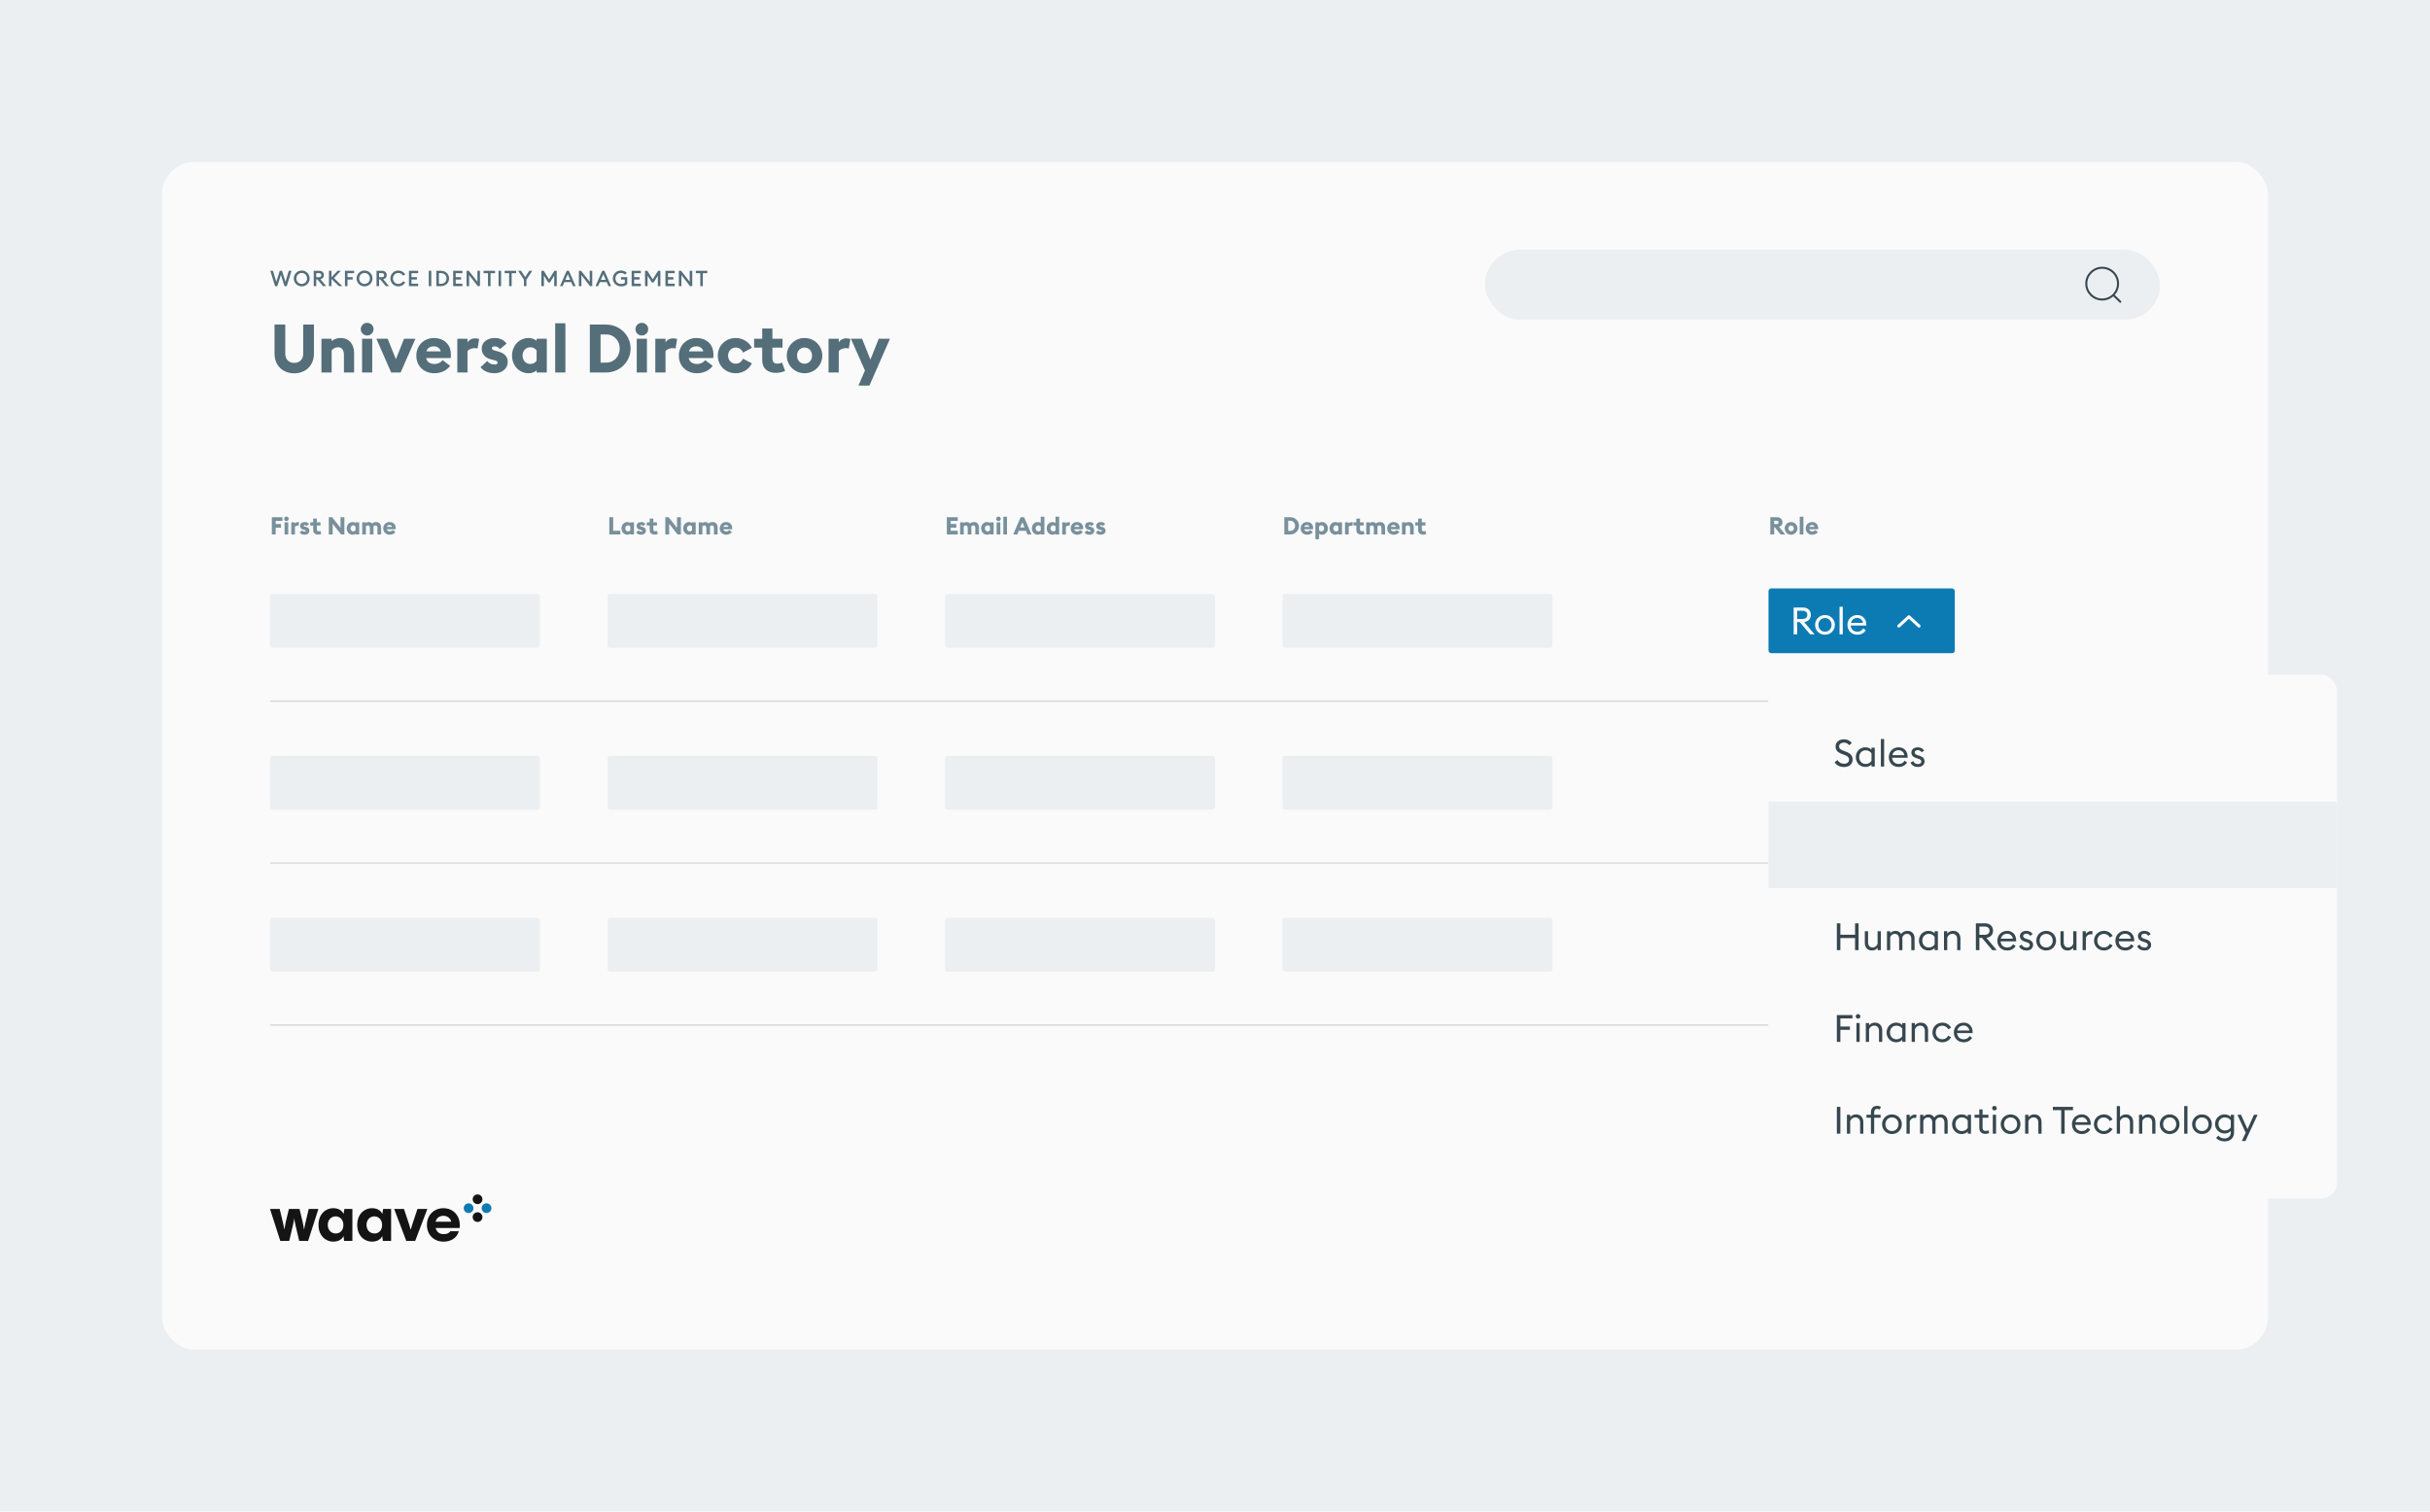
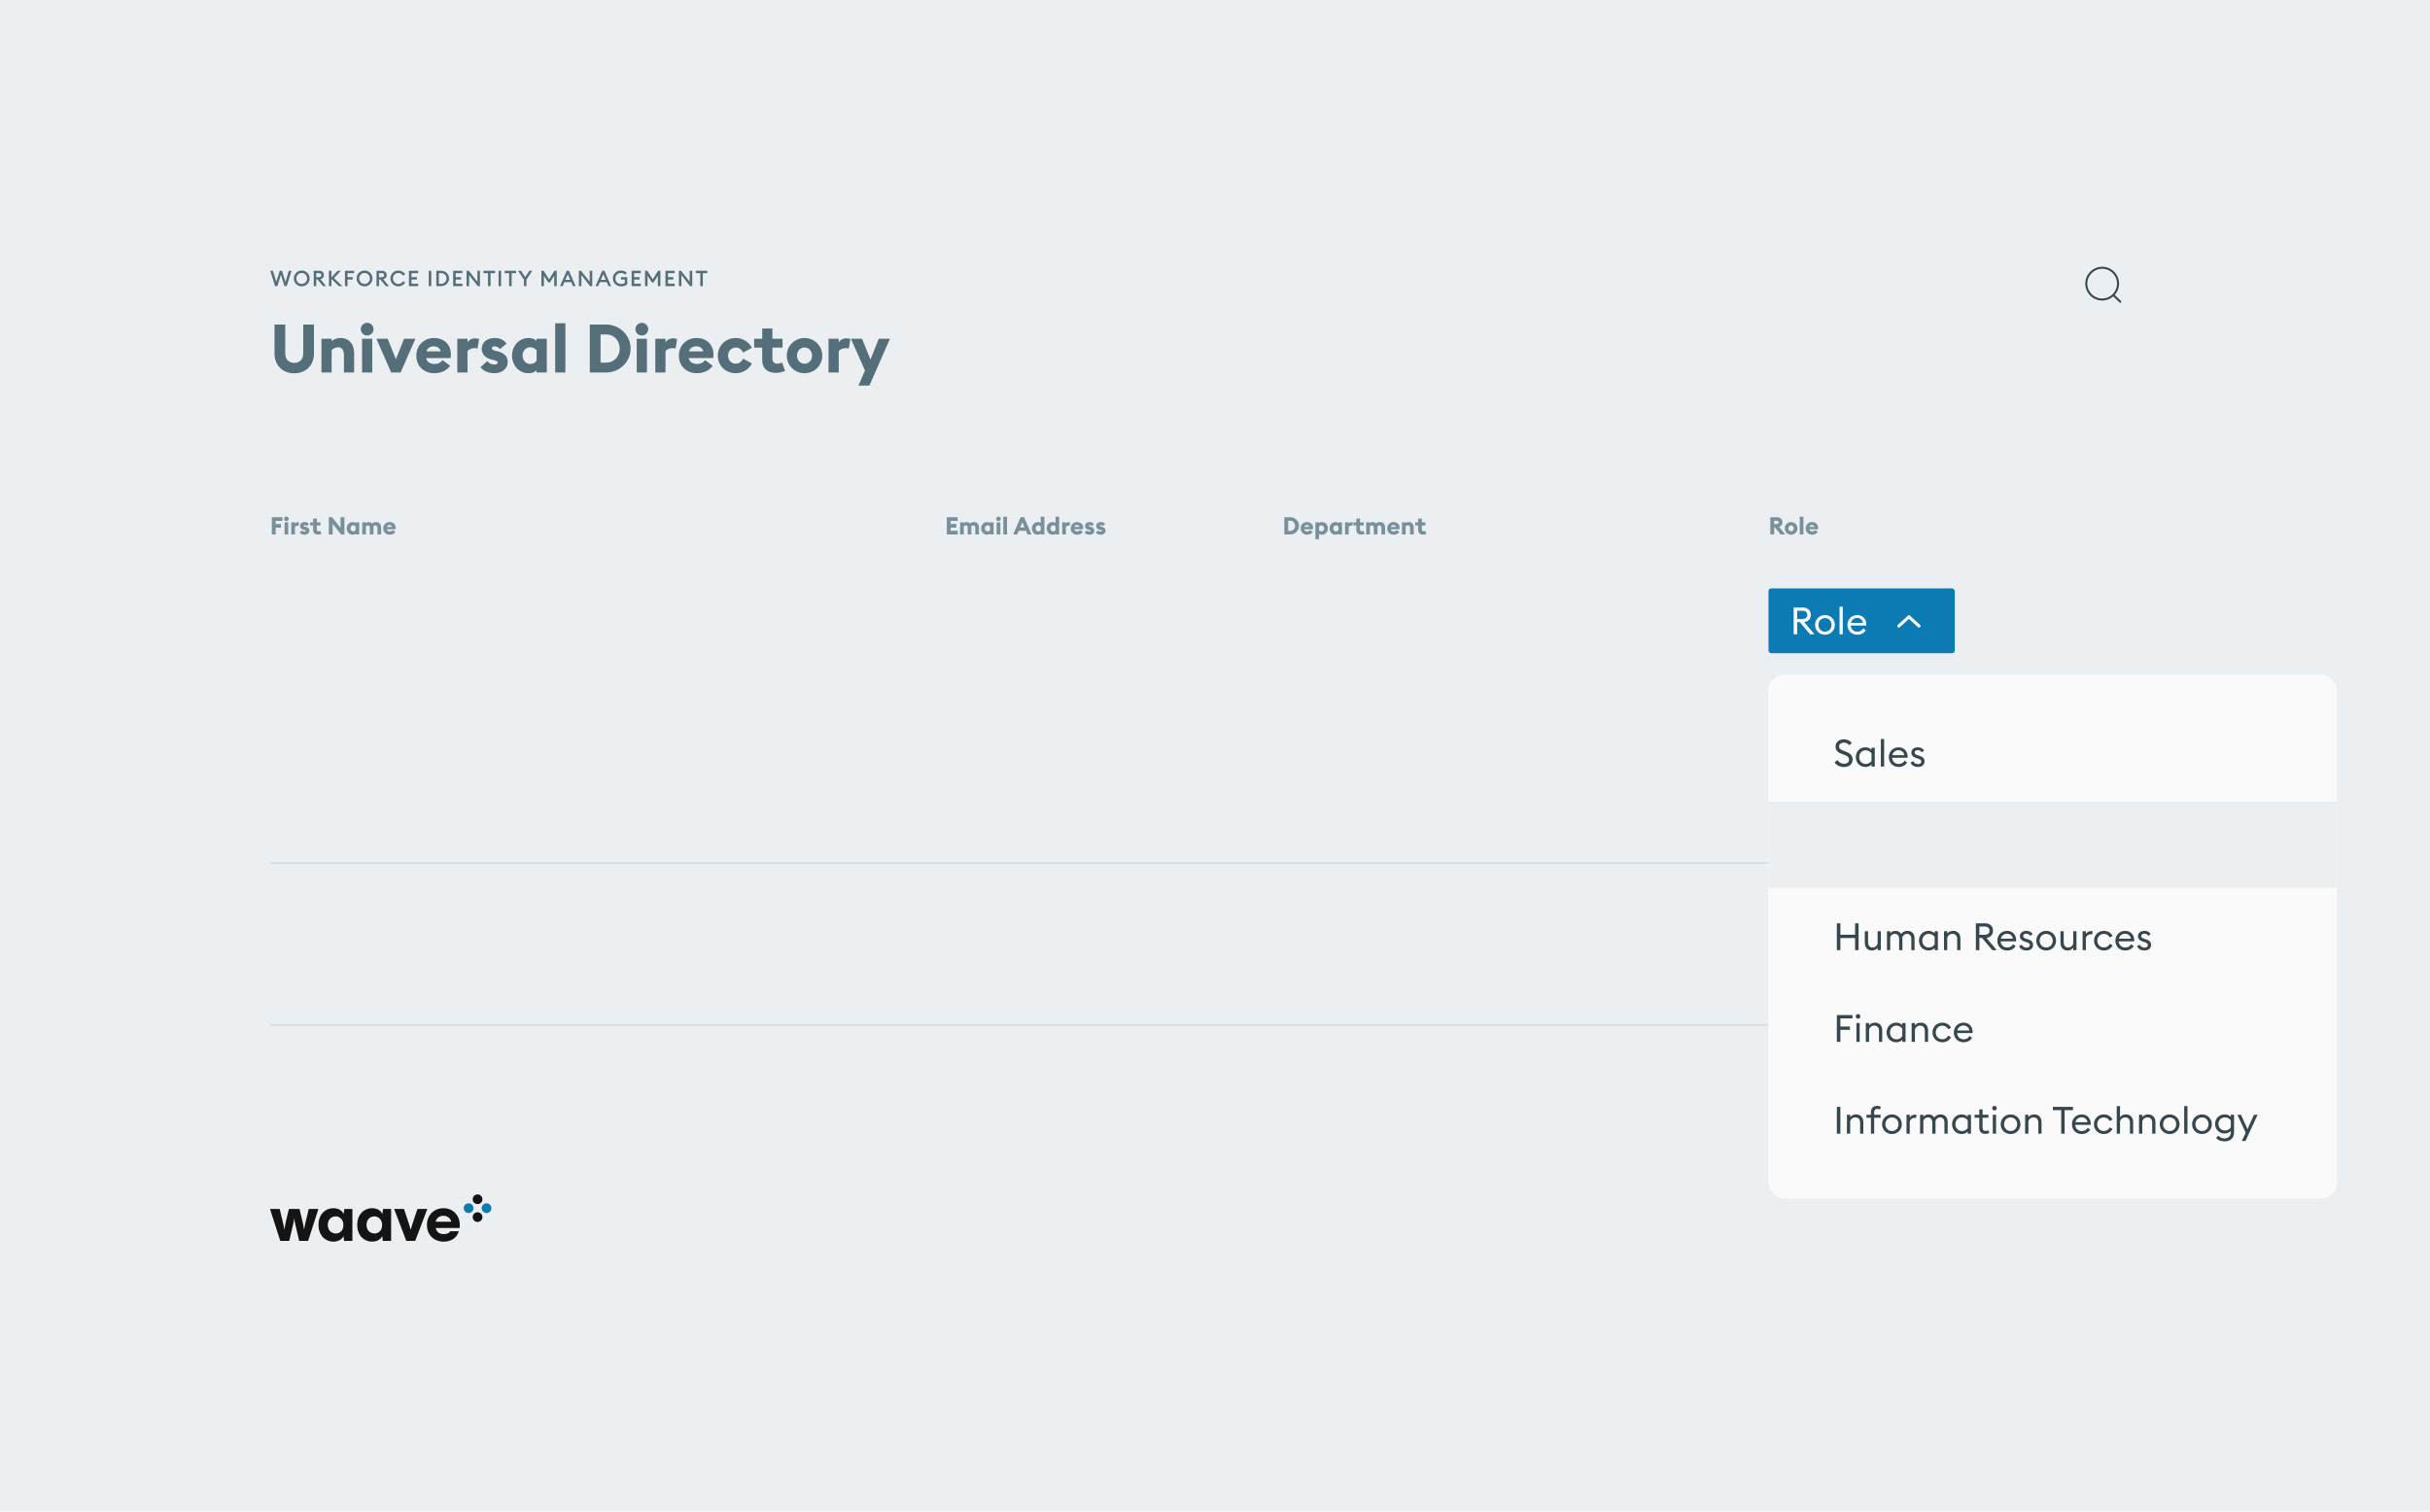
<svg xmlns="http://www.w3.org/2000/svg" width="1800" height="1120" viewBox="0 0 1800 1120" fill="none">
  <rect width="1800" height="1120" fill="#ECEFF1" />
  <g filter="url(#filter0_d_4132_169)">
-     <rect x="120" y="120" width="1560" height="880" rx="24" fill="#FAFAFA" />
-   </g>
+     </g>
  <path d="M217.95 276.6C209.4 276.6 203.35 270.8 203.35 261.95V240.5H211.3V262.05C211.3 266.3 214 268.9 217.95 268.9C221.9 268.9 224.6 266.3 224.6 262.05V240.5H232.55V261.95C232.55 270.8 226.45 276.6 217.95 276.6ZM238.11 276V251H245.66V252.8C247.21 251.35 249.51 250.45 252.16 250.45C258.66 250.45 262.31 255 262.31 261.75V276H254.76V263.05C254.76 259.7 253.41 257.3 250.51 257.3C248.56 257.3 246.71 258.25 245.66 259.6V276H238.11ZM271.938 248.6C269.388 248.6 267.238 246.5 267.238 243.9C267.238 241.3 269.388 239.2 271.938 239.2C274.588 239.2 276.688 241.3 276.688 243.9C276.688 246.5 274.588 248.6 271.938 248.6ZM268.188 276V251H275.738V276H268.188ZM289.757 276L278.807 251H287.157L293.257 266.15L299.307 251H307.707L296.757 276H289.757ZM321.687 276.55C314.337 276.55 308.387 271.55 308.387 263.5C308.387 256.05 313.937 250.45 321.537 250.45C328.137 250.45 333.987 254.55 333.987 262.65C333.987 263.3 333.987 264.1 333.837 265.3H315.687C316.137 268.3 318.937 269.7 321.787 269.7C324.687 269.7 326.887 268.3 327.837 266.85L333.437 271.05C331.087 274.35 326.937 276.55 321.687 276.55ZM321.337 256.6C319.137 256.6 316.537 257.6 315.887 260.35H326.487C325.837 257.7 323.537 256.6 321.337 256.6ZM338.745 276V251H346.295V253.8C347.095 252.05 349.345 250.7 351.845 250.7C353.195 250.7 354.395 251 354.895 251.2L353.745 258.25C353.545 258.15 352.695 257.95 351.645 257.95C349.895 257.95 347.545 258.5 346.295 260.2V276H338.745ZM366.339 276.55C361.989 276.55 358.239 275.1 355.939 272.05L360.939 267.5C362.089 269.15 364.039 270.1 366.339 270.1C367.489 270.1 368.639 269.7 368.639 268.7C368.639 267.85 368.189 267.4 365.589 266.75L363.939 266.35C359.189 265.2 356.739 262.15 356.839 258.15C356.939 253.5 360.989 250.45 366.439 250.45C370.289 250.45 373.239 251.85 375.239 254.6L370.339 258.65C369.189 257.2 367.839 256.65 366.389 256.65C365.439 256.65 364.339 257 364.339 257.95C364.339 258.5 364.539 259.25 366.439 259.75L368.739 260.35C373.289 261.55 376.089 263.75 376.089 268.25C376.089 273.1 371.839 276.55 366.339 276.55ZM391.586 276.55C384.186 276.55 379.286 270.45 379.286 263.5C379.286 256.55 384.186 250.45 391.586 250.45C394.086 250.45 396.186 251.35 397.486 252.55V251H405.036V276H397.486V274.4C396.186 275.65 394.086 276.55 391.586 276.55ZM392.736 269.7C395.086 269.7 396.436 268.7 397.486 267.3V259.65C396.436 258.3 395.086 257.3 392.736 257.3C389.386 257.3 387.086 260.15 387.086 263.5C387.086 266.85 389.386 269.7 392.736 269.7ZM411.254 276V239.5H418.804V276H411.254ZM436.904 276V240.5H449.004C459.004 240.5 467.104 248.4 467.104 258.25C467.104 268.1 459.004 276 449.004 276H436.904ZM444.854 268.7H449.004C455.004 268.7 459.054 263.95 459.054 258.25C459.054 252.55 455.004 247.8 449.004 247.8H444.854V268.7ZM475.405 248.6C472.855 248.6 470.705 246.5 470.705 243.9C470.705 241.3 472.855 239.2 475.405 239.2C478.055 239.2 480.155 241.3 480.155 243.9C480.155 246.5 478.055 248.6 475.405 248.6ZM471.655 276V251H479.205V276H471.655ZM485.424 276V251H492.974V253.8C493.774 252.05 496.024 250.7 498.524 250.7C499.874 250.7 501.074 251 501.574 251.2L500.424 258.25C500.224 258.15 499.374 257.95 498.324 257.95C496.574 257.95 494.224 258.5 492.974 260.2V276H485.424ZM516.17 276.55C508.82 276.55 502.87 271.55 502.87 263.5C502.87 256.05 508.42 250.45 516.02 250.45C522.62 250.45 528.47 254.55 528.47 262.65C528.47 263.3 528.47 264.1 528.32 265.3H510.17C510.62 268.3 513.42 269.7 516.27 269.7C519.17 269.7 521.37 268.3 522.32 266.85L527.92 271.05C525.57 274.35 521.42 276.55 516.17 276.55ZM515.82 256.6C513.62 256.6 511.02 257.6 510.37 260.35H520.97C520.32 257.7 518.02 256.6 515.82 256.6ZM545.027 276.55C537.677 276.55 531.727 271.15 531.727 263.5C531.727 255.85 537.677 250.45 545.027 250.45C550.227 250.45 554.827 253.4 556.977 257.75L550.377 261.25C549.477 259.1 547.527 257.5 545.027 257.5C541.877 257.5 539.327 259.95 539.327 263.5C539.327 267.05 541.877 269.5 545.027 269.5C547.527 269.5 549.477 267.9 550.377 265.75L556.977 269.25C554.827 273.6 550.227 276.55 545.027 276.55ZM574.81 276.3C568.86 276.3 564.61 273.2 564.61 266.85V257.55H558.61V251H564.61V243.4H572.16V251H579.66V257.55H572.16V265.3C572.16 268.3 573.36 269.45 575.91 269.45C577.16 269.45 578.56 269.05 579.31 268.65L581.56 274.8C580.36 275.45 577.41 276.3 574.81 276.3ZM595.95 276.55C588.75 276.55 582.8 270.85 582.8 263.5C582.8 256.15 588.75 250.45 595.95 250.45C603.15 250.45 609.1 256.15 609.1 263.5C609.1 270.85 603.15 276.55 595.95 276.55ZM595.95 269.5C599.1 269.5 601.5 267.05 601.5 263.5C601.5 259.95 599.1 257.5 595.95 257.5C592.8 257.5 590.4 259.95 590.4 263.5C590.4 267.05 592.8 269.5 595.95 269.5ZM613.745 276V251H621.295V253.8C622.095 252.05 624.345 250.7 626.845 250.7C628.195 250.7 629.395 251 629.895 251.2L628.745 258.25C628.545 258.15 627.695 257.95 626.645 257.95C624.895 257.95 622.545 258.5 621.295 260.2V276H613.745ZM644.022 285.7H635.872L640.722 274.55L630.322 251H638.572L644.772 266.45L650.922 251H659.222L644.022 285.7Z" fill="#546E7A" />
  <path d="M203.76 212L200.208 200.64H202.192L204.656 208.832L207.248 200.64H208.88L211.472 208.832L213.936 200.64H215.936L212.4 212H210.72L208.08 203.6L205.424 212H203.76ZM229.376 206.32C229.376 209.6 226.752 212.192 223.504 212.192C220.24 212.192 217.632 209.6 217.632 206.32C217.632 203.04 220.24 200.448 223.504 200.448C226.752 200.448 229.376 203.04 229.376 206.32ZM219.52 206.32C219.52 208.576 221.248 210.384 223.504 210.384C225.744 210.384 227.472 208.576 227.472 206.32C227.472 204.064 225.744 202.256 223.504 202.256C221.248 202.256 219.52 204.064 219.52 206.32ZM232.39 212V200.64H236.486C238.598 200.64 239.926 202 239.926 203.872C239.926 205.472 238.982 206.512 237.35 206.896L241.574 212H239.27L235.11 207.008H234.262V212H232.39ZM234.262 205.376H236.262C237.366 205.376 238.054 204.848 238.054 203.872C238.054 202.896 237.366 202.368 236.262 202.368H234.262V205.376ZM243.663 212V200.64H245.519V205.536L250.079 200.64H252.447L247.407 206.064L253.567 212H251.039L245.519 206.688V212H243.663ZM255.529 212V200.64H262.281V202.432H257.401V205.36H261.241V207.136H257.401V212H255.529ZM275.903 206.32C275.903 209.6 273.28 212.192 270.031 212.192C266.767 212.192 264.159 209.6 264.159 206.32C264.159 203.04 266.767 200.448 270.031 200.448C273.28 200.448 275.903 203.04 275.903 206.32ZM266.047 206.32C266.047 208.576 267.775 210.384 270.031 210.384C272.271 210.384 273.999 208.576 273.999 206.32C273.999 204.064 272.271 202.256 270.031 202.256C267.775 202.256 266.047 204.064 266.047 206.32ZM278.918 212V200.64H283.014C285.126 200.64 286.454 202 286.454 203.872C286.454 205.472 285.51 206.512 283.878 206.896L288.102 212H285.798L281.638 207.008H280.79V212H278.918ZM280.79 205.376H282.79C283.894 205.376 284.582 204.848 284.582 203.872C284.582 202.896 283.894 202.368 282.79 202.368H280.79V205.376ZM289.189 206.32C289.189 203.04 291.797 200.448 295.061 200.448C297.285 200.448 299.173 201.584 300.181 203.328L298.565 204.256C297.829 203.04 296.629 202.256 295.061 202.256C292.805 202.256 291.077 204.064 291.077 206.32C291.077 208.576 292.805 210.384 295.061 210.384C296.629 210.384 297.829 209.6 298.565 208.384L300.181 209.312C299.173 211.056 297.285 212.192 295.061 212.192C291.797 212.192 289.189 209.6 289.189 206.32ZM302.931 212V200.64H309.763V202.432H304.803V205.344H308.803V207.136H304.803V210.208H309.763V212H302.931ZM317.601 212V200.64H319.473V212H317.601ZM323.218 212V200.64H326.706C330.082 200.64 332.658 203.104 332.658 206.32C332.658 209.536 330.082 212 326.706 212H323.218ZM325.09 210.256H326.706C329.138 210.256 330.754 208.544 330.754 206.32C330.754 204.096 329.138 202.384 326.706 202.384H325.09V210.256ZM335.678 212V200.64H342.51V202.432H337.55V205.344H341.55V207.136H337.55V210.208H342.51V212H335.678ZM355.526 212H353.894L347.494 203.824V212H345.622V200.64H347.254L353.638 208.784V200.64H355.526V212ZM361.478 212V202.432H358.182V200.64H366.662V202.432H363.35V212H361.478ZM369.308 212V200.64H371.18V212H369.308ZM377.132 212V202.432H373.836V200.64H382.316V202.432H379.004V212H377.132ZM388.082 212V207.2L383.778 200.64H385.97L389.01 205.344L392.066 200.64H394.274L389.954 207.216V212H388.082ZM401.038 212V200.64H402.75L406.718 206.976L410.686 200.64H412.398V212H410.526V204.24L407.374 209.296H406.094L402.91 204.224V212H401.038ZM414.826 212L419.786 200.64H421.418L426.378 212H424.426L423.13 209.024H418.042L416.762 212H414.826ZM418.762 207.36H422.41L420.586 203.152L418.762 207.36ZM438.706 212H437.074L430.674 203.824V212H428.802V200.64H430.434L436.818 208.784V200.64H438.706V212ZM441.121 212L446.081 200.64H447.713L452.673 212H450.721L449.425 209.024H444.337L443.057 212H441.121ZM445.057 207.36H448.705L446.881 203.152L445.057 207.36ZM464.643 210.56C463.619 211.664 461.859 212.192 460.115 212.192C456.547 212.192 453.971 209.632 453.971 206.32C453.971 203.04 456.499 200.448 459.923 200.448C461.779 200.448 463.267 201.072 464.323 202.16L463.043 203.488C462.307 202.752 461.299 202.256 459.923 202.256C457.539 202.256 455.859 204.064 455.859 206.32C455.859 208.624 457.507 210.384 460.099 210.384C461.123 210.384 462.179 210.176 462.819 209.648V207.12H459.971V205.36H464.643V210.56ZM467.87 212V200.64H474.702V202.432H469.742V205.344H473.742V207.136H469.742V210.208H474.702V212H467.87ZM477.814 212V200.64H479.526L483.494 206.976L487.462 200.64H489.174V212H487.302V204.24L484.15 209.296H482.87L479.686 204.224V212H477.814ZM492.93 212V200.64H499.762V202.432H494.802V205.344H498.802V207.136H494.802V210.208H499.762V212H492.93ZM512.779 212H511.147L504.747 203.824V212H502.875V200.64H504.507L510.891 208.784V200.64H512.779V212ZM518.73 212V202.432H515.434V200.64H523.914V202.432H520.602V212H518.73Z" fill="#546E7A" />
  <path d="M207.621 919.445L200 895.759H207.172L209.599 905.941C209.851 906.998 210.255 908.816 210.562 910.831H210.66C210.966 908.816 211.316 906.954 211.567 905.941L213.995 895.759H221.867L224.294 905.941C224.545 906.954 224.895 908.816 225.201 910.831H225.3C225.606 908.816 226.01 906.998 226.262 905.941L228.689 895.759H235.861L228.241 919.445H221.626L218.696 906.943C218.39 905.636 218.138 904.319 217.985 903.012H217.887C217.734 904.319 217.482 905.636 217.176 906.943L214.246 919.445H207.621Z" fill="#141414" />
  <path d="M261.03 895.759V919.445H254.874L254.47 915.862C253.213 918.432 250.589 919.989 246.795 919.989C241.448 919.989 235.938 915.862 235.938 907.596C235.938 899.331 241.437 895.204 246.795 895.204C250.632 895.204 253.256 896.815 254.514 899.44L255.115 895.759H261.03ZM254.371 907.607C254.371 903.48 251.398 901.259 248.763 901.259C245.275 901.259 242.804 903.829 242.804 907.607C242.804 911.386 245.33 913.956 248.763 913.956C251.485 913.956 254.371 912.04 254.371 907.607Z" fill="#141414" />
  <path d="M289.719 895.759V919.445H283.563L283.159 915.862C281.902 918.432 279.278 919.989 275.484 919.989C270.137 919.989 264.627 915.862 264.627 907.596C264.627 899.331 270.126 895.204 275.484 895.204C279.321 895.204 281.945 896.815 283.203 899.44L283.804 895.759H289.719ZM283.05 907.607C283.05 903.48 280.076 901.259 277.452 901.259C273.964 901.259 271.493 903.829 271.493 907.607C271.493 911.386 274.019 913.956 277.452 913.956C280.174 913.956 283.05 912.04 283.05 907.607Z" fill="#141414" />
  <path d="M300.947 919.445L291.96 895.759H299.231L302.97 906.943C303.429 908.359 303.932 909.97 304.184 911.07H304.282C304.534 909.96 305.037 908.348 305.496 906.943L309.235 895.759H316.549L307.562 919.445H300.947Z" fill="#141414" />
  <path d="M340.526 909.872H322.705C323.459 912.9 325.58 914.403 328.51 914.403C331.189 914.403 332.599 913.749 333.562 912.29H339.87C338.35 917.778 333.354 920 328.663 920C321.141 920 316.243 914.708 316.243 907.607C316.243 900.507 321.294 895.215 328.456 895.215C335.617 895.215 340.57 900.562 340.57 907.607C340.57 908.566 340.57 908.914 340.515 909.872H340.526ZM322.65 905.233H334.207C333.747 902.663 331.331 900.845 328.456 900.845C325.427 900.845 323.306 902.609 322.65 905.233Z" fill="#141414" />
  <path d="M353.745 892.187C355.737 892.187 357.353 890.578 357.353 888.594C357.353 886.609 355.737 885 353.745 885C351.752 885 350.137 886.609 350.137 888.594C350.137 890.578 351.752 892.187 353.745 892.187Z" fill="#141414" />
  <path d="M360.392 898.797C362.385 898.797 364 897.189 364 895.204C364 893.219 362.385 891.61 360.392 891.61C358.399 891.61 356.784 893.219 356.784 895.204C356.784 897.189 358.399 898.797 360.392 898.797Z" fill="#0C7BB4" />
  <path d="M347.108 898.797C349.101 898.797 350.716 897.189 350.716 895.204C350.716 893.219 349.101 891.61 347.108 891.61C345.115 891.61 343.5 893.219 343.5 895.204C343.5 897.189 345.115 898.797 347.108 898.797Z" fill="#0C7BB4" />
  <path d="M353.745 905.418C355.737 905.418 357.353 903.81 357.353 901.825C357.353 899.84 355.737 898.231 353.745 898.231C351.752 898.231 350.137 899.84 350.137 901.825C350.137 903.81 351.752 905.418 353.745 905.418Z" fill="#141414" />
  <rect x="1100" y="185" width="500" height="52" rx="26" fill="#ECEFF1" />
  <path d="M1565.39 218.56L1570.6 223.6M1568.92 210.16C1568.92 216.655 1563.66 221.92 1557.16 221.92C1550.67 221.92 1545.4 216.655 1545.4 210.16C1545.4 203.665 1550.67 198.4 1557.16 198.4C1563.66 198.4 1568.92 203.665 1568.92 210.16Z" stroke="#37474F" stroke-width="1.5" stroke-linecap="round" />
  <mask id="path-7-inside-1_4132_169" fill="white">
-     <path d="M200 400H1560V520H200V400Z" />
+     <path d="M200 400V520H200V400Z" />
  </mask>
  <path d="M1560 520V519H200V520V521H1560V520Z" fill="#CFD8DC" mask="url(#path-7-inside-1_4132_169)" />
  <rect x="200" y="440" width="200" height="40" rx="2" fill="#ECEFF1" />
  <rect x="450" y="440" width="200" height="40" rx="2" fill="#ECEFF1" />
  <rect x="700" y="440" width="200" height="40" rx="2" fill="#ECEFF1" />
  <rect x="950" y="440" width="200" height="40" rx="2" fill="#ECEFF1" />
  <rect x="1310" y="436" width="138" height="48" rx="2" fill="#0C7BB4" />
  <path d="M1328.63 470V450.12H1335.41C1337.24 450.12 1338.68 450.624 1339.75 451.632C1340.81 452.621 1341.34 453.947 1341.34 455.608C1341.34 457.064 1340.91 458.259 1340.03 459.192C1339.17 460.125 1337.97 460.704 1336.42 460.928L1344.09 470H1340.81L1333.17 460.956H1331.24V470H1328.63ZM1331.24 458.632H1335.1C1336.26 458.632 1337.15 458.38 1337.79 457.876C1338.42 457.353 1338.74 456.597 1338.74 455.608C1338.74 454.619 1338.42 453.863 1337.79 453.34C1337.15 452.799 1336.26 452.528 1335.1 452.528H1331.24V458.632ZM1351.85 470.28C1349.74 470.28 1347.98 469.58 1346.58 468.18C1345.2 466.761 1344.51 465.035 1344.51 463C1344.51 460.965 1345.2 459.248 1346.58 457.848C1347.98 456.429 1349.74 455.72 1351.85 455.72C1353.94 455.72 1355.67 456.429 1357.06 457.848C1358.46 459.248 1359.16 460.965 1359.16 463C1359.16 465.035 1358.46 466.761 1357.06 468.18C1355.67 469.58 1353.94 470.28 1351.85 470.28ZM1348.32 466.584C1349.23 467.555 1350.41 468.04 1351.85 468.04C1353.28 468.04 1354.45 467.555 1355.35 466.584C1356.24 465.613 1356.69 464.419 1356.69 463C1356.69 461.581 1356.24 460.387 1355.35 459.416C1354.45 458.445 1353.28 457.96 1351.85 457.96C1350.41 457.96 1349.23 458.445 1348.32 459.416C1347.42 460.387 1346.98 461.581 1346.98 463C1346.98 464.419 1347.42 465.613 1348.32 466.584ZM1362.61 470V449.56H1365.02V470H1362.61ZM1375.74 470.28C1373.6 470.28 1371.85 469.589 1370.51 468.208C1369.16 466.827 1368.49 465.091 1368.49 463C1368.49 460.928 1369.17 459.201 1370.54 457.82C1371.9 456.42 1373.64 455.72 1375.77 455.72C1377.66 455.72 1379.24 456.355 1380.5 457.624C1381.79 458.875 1382.44 460.583 1382.44 462.748C1382.44 463.028 1382.43 463.271 1382.41 463.476H1370.93C1370.97 464.783 1371.43 465.875 1372.33 466.752C1373.24 467.629 1374.39 468.068 1375.77 468.068C1377.73 468.068 1379.19 467.256 1380.14 465.632L1382.04 466.948C1380.68 469.169 1378.58 470.28 1375.74 470.28ZM1371.1 461.516H1379.97C1379.79 460.396 1379.29 459.509 1378.49 458.856C1377.7 458.184 1376.77 457.848 1375.69 457.848C1374.59 457.848 1373.6 458.184 1372.72 458.856C1371.86 459.509 1371.32 460.396 1371.1 461.516Z" fill="#FAFAFA" />
  <path d="M1406.5 463.875L1414 457L1421.5 463.875" stroke="#FAFAFA" stroke-width="2.25" stroke-linecap="round" stroke-linejoin="round" />
  <path d="M201.35 396V383.22H209.216V385.956H204.212V388.26H208.118V390.996H204.212V396H201.35ZM212.152 386.136C211.234 386.136 210.46 385.38 210.46 384.444C210.46 383.508 211.234 382.752 212.152 382.752C213.106 382.752 213.862 383.508 213.862 384.444C213.862 385.38 213.106 386.136 212.152 386.136ZM210.802 396V387H213.52V396H210.802ZM215.759 396V387H218.477V388.008C218.765 387.378 219.575 386.892 220.475 386.892C220.961 386.892 221.393 387 221.573 387.072L221.159 389.61C221.087 389.574 220.781 389.502 220.403 389.502C219.773 389.502 218.927 389.7 218.477 390.312V396H215.759ZM225.692 396.198C224.126 396.198 222.776 395.676 221.948 394.578L223.748 392.94C224.162 393.534 224.864 393.876 225.692 393.876C226.106 393.876 226.52 393.732 226.52 393.372C226.52 393.066 226.358 392.904 225.422 392.67L224.828 392.526C223.118 392.112 222.236 391.014 222.272 389.574C222.308 387.9 223.766 386.802 225.728 386.802C227.114 386.802 228.176 387.306 228.896 388.296L227.132 389.754C226.718 389.232 226.232 389.034 225.71 389.034C225.368 389.034 224.972 389.16 224.972 389.502C224.972 389.7 225.044 389.97 225.728 390.15L226.556 390.366C228.194 390.798 229.202 391.59 229.202 393.21C229.202 394.956 227.672 396.198 225.692 396.198ZM235.65 396.108C233.508 396.108 231.978 394.992 231.978 392.706V389.358H229.818V387H231.978V384.264H234.696V387H237.396V389.358H234.696V392.148C234.696 393.228 235.128 393.642 236.046 393.642C236.496 393.642 237 393.498 237.27 393.354L238.08 395.568C237.648 395.802 236.586 396.108 235.65 396.108ZM255.111 396H252.645L246.417 388.098V396H243.555V383.22H246.021L252.231 391.104V383.22H255.111V396ZM261.236 396.198C258.572 396.198 256.808 394.002 256.808 391.5C256.808 388.998 258.572 386.802 261.236 386.802C262.136 386.802 262.892 387.126 263.36 387.558V387H266.078V396H263.36V395.424C262.892 395.874 262.136 396.198 261.236 396.198ZM261.65 393.732C262.496 393.732 262.982 393.372 263.36 392.868V390.114C262.982 389.628 262.496 389.268 261.65 389.268C260.444 389.268 259.616 390.294 259.616 391.5C259.616 392.706 260.444 393.732 261.65 393.732ZM279.585 396V391.392C279.585 390.222 279.261 389.304 278.163 389.304C277.551 389.304 276.939 389.628 276.597 390.168C276.651 390.438 276.669 390.636 276.669 390.906V396H273.951V391.392C273.951 390.222 273.627 389.304 272.529 389.304C271.935 389.304 271.323 389.628 271.035 390.078V396H268.317V387H271.035V387.63C271.467 387.162 272.331 386.802 273.123 386.802C274.167 386.802 275.013 387.216 275.643 387.9C276.165 387.36 277.137 386.802 278.541 386.802C281.205 386.802 282.303 388.674 282.303 390.906V396H279.585ZM288.667 396.198C286.021 396.198 283.879 394.398 283.879 391.5C283.879 388.818 285.877 386.802 288.613 386.802C290.989 386.802 293.095 388.278 293.095 391.194C293.095 391.428 293.095 391.716 293.041 392.148H286.507C286.669 393.228 287.677 393.732 288.703 393.732C289.747 393.732 290.539 393.228 290.881 392.706L292.897 394.218C292.051 395.406 290.557 396.198 288.667 396.198ZM288.541 389.016C287.749 389.016 286.813 389.376 286.579 390.366H290.395C290.161 389.412 289.333 389.016 288.541 389.016Z" fill="#78909C" />
-   <path d="M451.35 396V383.22H454.212V393.264H459.504V396H451.35ZM464.777 396.198C462.113 396.198 460.349 394.002 460.349 391.5C460.349 388.998 462.113 386.802 464.777 386.802C465.677 386.802 466.433 387.126 466.901 387.558V387H469.619V396H466.901V395.424C466.433 395.874 465.677 396.198 464.777 396.198ZM465.191 393.732C466.037 393.732 466.523 393.372 466.901 392.868V390.114C466.523 389.628 466.037 389.268 465.191 389.268C463.985 389.268 463.157 390.294 463.157 391.5C463.157 392.706 463.985 393.732 465.191 393.732ZM474.954 396.198C473.388 396.198 472.038 395.676 471.21 394.578L473.01 392.94C473.424 393.534 474.126 393.876 474.954 393.876C475.368 393.876 475.782 393.732 475.782 393.372C475.782 393.066 475.62 392.904 474.684 392.67L474.09 392.526C472.38 392.112 471.498 391.014 471.534 389.574C471.57 387.9 473.028 386.802 474.99 386.802C476.376 386.802 477.438 387.306 478.158 388.296L476.394 389.754C475.98 389.232 475.494 389.034 474.972 389.034C474.63 389.034 474.234 389.16 474.234 389.502C474.234 389.7 474.306 389.97 474.99 390.15L475.818 390.366C477.456 390.798 478.464 391.59 478.464 393.21C478.464 394.956 476.934 396.198 474.954 396.198ZM484.912 396.108C482.77 396.108 481.24 394.992 481.24 392.706V389.358H479.08V387H481.24V384.264H483.958V387H486.658V389.358H483.958V392.148C483.958 393.228 484.39 393.642 485.308 393.642C485.758 393.642 486.262 393.498 486.532 393.354L487.342 395.568C486.91 395.802 485.848 396.108 484.912 396.108ZM504.373 396H501.907L495.679 388.098V396H492.817V383.22H495.283L501.493 391.104V383.22H504.373V396ZM510.498 396.198C507.834 396.198 506.07 394.002 506.07 391.5C506.07 388.998 507.834 386.802 510.498 386.802C511.398 386.802 512.154 387.126 512.622 387.558V387H515.34V396H512.622V395.424C512.154 395.874 511.398 396.198 510.498 396.198ZM510.912 393.732C511.758 393.732 512.244 393.372 512.622 392.868V390.114C512.244 389.628 511.758 389.268 510.912 389.268C509.706 389.268 508.878 390.294 508.878 391.5C508.878 392.706 509.706 393.732 510.912 393.732ZM528.847 396V391.392C528.847 390.222 528.523 389.304 527.425 389.304C526.813 389.304 526.201 389.628 525.859 390.168C525.913 390.438 525.931 390.636 525.931 390.906V396H523.213V391.392C523.213 390.222 522.889 389.304 521.791 389.304C521.197 389.304 520.585 389.628 520.297 390.078V396H517.579V387H520.297V387.63C520.729 387.162 521.593 386.802 522.385 386.802C523.429 386.802 524.275 387.216 524.905 387.9C525.427 387.36 526.399 386.802 527.803 386.802C530.467 386.802 531.565 388.674 531.565 390.906V396H528.847ZM537.928 396.198C535.282 396.198 533.14 394.398 533.14 391.5C533.14 388.818 535.138 386.802 537.874 386.802C540.25 386.802 542.356 388.278 542.356 391.194C542.356 391.428 542.356 391.716 542.302 392.148H535.768C535.93 393.228 536.938 393.732 537.964 393.732C539.008 393.732 539.8 393.228 540.142 392.706L542.158 394.218C541.312 395.406 539.818 396.198 537.928 396.198ZM537.802 389.016C537.01 389.016 536.074 389.376 535.84 390.366H539.656C539.422 389.412 538.594 389.016 537.802 389.016Z" fill="#78909C" />
  <path d="M701.35 396V383.22H709.45V385.956H704.212V388.242H708.37V390.978H704.212V393.264H709.45V396H701.35ZM722.456 396V391.392C722.456 390 721.982 389.304 721.034 389.304C720.338 389.304 719.816 389.592 719.468 390.168C719.516 390.372 719.54 390.618 719.54 390.906V396H716.822V391.392C716.822 390 716.348 389.304 715.4 389.304C715.1 389.304 714.812 389.376 714.536 389.52C714.26 389.664 714.05 389.85 713.906 390.078V396H711.188V387H713.906V387.63C714.122 387.39 714.422 387.192 714.806 387.036C715.202 386.88 715.598 386.802 715.994 386.802C717.014 386.802 717.854 387.168 718.514 387.9C719.198 387.168 720.164 386.802 721.412 386.802C722.672 386.802 723.614 387.186 724.238 387.954C724.862 388.722 725.174 389.706 725.174 390.906V396H722.456ZM731.178 396.198C729.882 396.198 728.82 395.742 727.992 394.83C727.164 393.906 726.75 392.796 726.75 391.5C726.75 390.204 727.164 389.1 727.992 388.188C728.82 387.264 729.882 386.802 731.178 386.802C732.03 386.802 732.738 387.054 733.302 387.558V387H736.02V396H733.302V395.424C732.75 395.94 732.042 396.198 731.178 396.198ZM731.592 393.732C732.3 393.732 732.87 393.444 733.302 392.868V390.114C732.858 389.55 732.288 389.268 731.592 389.268C730.992 389.268 730.5 389.484 730.116 389.916C729.744 390.348 729.558 390.876 729.558 391.5C729.558 392.124 729.744 392.652 730.116 393.084C730.5 393.516 730.992 393.732 731.592 393.732ZM739.609 386.136C739.153 386.136 738.757 385.974 738.421 385.65C738.085 385.314 737.917 384.912 737.917 384.444C737.917 383.976 738.085 383.58 738.421 383.256C738.757 382.92 739.153 382.752 739.609 382.752C740.089 382.752 740.491 382.92 740.815 383.256C741.151 383.58 741.319 383.976 741.319 384.444C741.319 384.912 741.151 385.314 740.815 385.65C740.491 385.974 740.089 386.136 739.609 386.136ZM738.259 396V387H740.977V396H738.259ZM743.216 396V382.86H745.934V396H743.216ZM750.537 396L756.009 383.22H758.601L764.073 396H761.085L759.951 393.3H754.659L753.525 396H750.537ZM757.305 386.982L755.685 390.816H758.907L757.305 386.982ZM768.777 396.198C767.481 396.198 766.419 395.742 765.591 394.83C764.763 393.906 764.349 392.796 764.349 391.5C764.349 390.204 764.763 389.1 765.591 388.188C766.419 387.264 767.481 386.802 768.777 386.802C769.629 386.802 770.337 387.054 770.901 387.558V382.86H773.619V396H770.901V395.424C770.349 395.94 769.641 396.198 768.777 396.198ZM769.191 393.732C769.899 393.732 770.469 393.444 770.901 392.868V390.114C770.457 389.55 769.887 389.268 769.191 389.268C768.591 389.268 768.099 389.484 767.715 389.916C767.343 390.348 767.157 390.876 767.157 391.5C767.157 392.124 767.343 392.652 767.715 393.084C768.099 393.516 768.591 393.732 769.191 393.732ZM779.746 396.198C778.45 396.198 777.388 395.742 776.56 394.83C775.732 393.906 775.318 392.796 775.318 391.5C775.318 390.204 775.732 389.1 776.56 388.188C777.388 387.264 778.45 386.802 779.746 386.802C780.598 386.802 781.306 387.054 781.87 387.558V382.86H784.588V396H781.87V395.424C781.318 395.94 780.61 396.198 779.746 396.198ZM780.16 393.732C780.868 393.732 781.438 393.444 781.87 392.868V390.114C781.426 389.55 780.856 389.268 780.16 389.268C779.56 389.268 779.068 389.484 778.684 389.916C778.312 390.348 778.126 390.876 778.126 391.5C778.126 392.124 778.312 392.652 778.684 393.084C779.068 393.516 779.56 393.732 780.16 393.732ZM786.827 396V387H789.545V388.008C789.689 387.684 789.947 387.42 790.319 387.216C790.691 387 791.099 386.892 791.543 386.892C791.951 386.892 792.317 386.952 792.641 387.072L792.227 389.61C792.131 389.538 791.879 389.502 791.471 389.502C790.571 389.502 789.929 389.772 789.545 390.312V396H786.827ZM797.895 396.198C796.539 396.198 795.399 395.772 794.475 394.92C793.563 394.056 793.107 392.916 793.107 391.5C793.107 390.156 793.557 389.04 794.457 388.152C795.357 387.252 796.485 386.802 797.841 386.802C799.101 386.802 800.163 387.186 801.027 387.954C801.891 388.722 802.323 389.802 802.323 391.194C802.323 391.542 802.305 391.86 802.269 392.148H795.735C795.807 392.664 796.053 393.06 796.473 393.336C796.893 393.6 797.379 393.732 797.931 393.732C798.423 393.732 798.861 393.636 799.245 393.444C799.629 393.24 799.917 392.994 800.109 392.706L802.125 394.218C801.693 394.83 801.111 395.316 800.379 395.676C799.647 396.024 798.819 396.198 797.895 396.198ZM795.807 390.366H799.623C799.515 389.922 799.287 389.586 798.939 389.358C798.591 389.13 798.201 389.016 797.769 389.016C797.313 389.016 796.899 389.13 796.527 389.358C796.155 389.574 795.915 389.91 795.807 390.366ZM807.132 396.198C805.464 396.198 804.216 395.658 803.388 394.578L805.188 392.94C805.62 393.564 806.268 393.876 807.132 393.876C807.684 393.876 807.96 393.708 807.96 393.372C807.96 393.216 807.888 393.09 807.744 392.994C807.6 392.886 807.306 392.778 806.862 392.67L806.268 392.526C805.416 392.322 804.768 391.962 804.324 391.446C803.892 390.93 803.688 390.306 803.712 389.574C803.736 388.746 804.066 388.08 804.702 387.576C805.35 387.06 806.172 386.802 807.168 386.802C808.56 386.802 809.616 387.3 810.336 388.296L808.572 389.754C808.188 389.274 807.714 389.034 807.15 389.034C806.658 389.034 806.412 389.19 806.412 389.502C806.412 389.79 806.664 390.006 807.168 390.15L807.996 390.366C808.86 390.594 809.514 390.936 809.958 391.392C810.414 391.836 810.642 392.442 810.642 393.21C810.642 394.062 810.3 394.776 809.616 395.352C808.944 395.916 808.116 396.198 807.132 396.198ZM815.429 396.198C813.761 396.198 812.513 395.658 811.685 394.578L813.485 392.94C813.917 393.564 814.565 393.876 815.429 393.876C815.981 393.876 816.257 393.708 816.257 393.372C816.257 393.216 816.185 393.09 816.041 392.994C815.897 392.886 815.603 392.778 815.159 392.67L814.565 392.526C813.713 392.322 813.065 391.962 812.621 391.446C812.189 390.93 811.985 390.306 812.009 389.574C812.033 388.746 812.363 388.08 812.999 387.576C813.647 387.06 814.469 386.802 815.465 386.802C816.857 386.802 817.913 387.3 818.633 388.296L816.869 389.754C816.485 389.274 816.011 389.034 815.447 389.034C814.955 389.034 814.709 389.19 814.709 389.502C814.709 389.79 814.961 390.006 815.465 390.15L816.293 390.366C817.157 390.594 817.811 390.936 818.255 391.392C818.711 391.836 818.939 392.442 818.939 393.21C818.939 394.062 818.597 394.776 817.913 395.352C817.241 395.916 816.413 396.198 815.429 396.198Z" fill="#78909C" />
  <path d="M951.35 396V383.22H955.706C957.506 383.22 959.042 383.844 960.314 385.092C961.586 386.34 962.222 387.846 962.222 389.61C962.222 391.374 961.586 392.88 960.314 394.128C959.042 395.376 957.506 396 955.706 396H951.35ZM954.212 393.372H955.706C956.762 393.372 957.626 393.012 958.298 392.292C958.982 391.56 959.324 390.666 959.324 389.61C959.324 388.554 958.982 387.666 958.298 386.946C957.626 386.214 956.762 385.848 955.706 385.848H954.212V393.372ZM968.231 396.198C966.875 396.198 965.735 395.772 964.811 394.92C963.899 394.056 963.443 392.916 963.443 391.5C963.443 390.156 963.893 389.04 964.793 388.152C965.693 387.252 966.821 386.802 968.177 386.802C969.437 386.802 970.499 387.186 971.363 387.954C972.227 388.722 972.659 389.802 972.659 391.194C972.659 391.542 972.641 391.86 972.605 392.148H966.071C966.143 392.664 966.389 393.06 966.809 393.336C967.229 393.6 967.715 393.732 968.267 393.732C968.759 393.732 969.197 393.636 969.581 393.444C969.965 393.24 970.253 392.994 970.445 392.706L972.461 394.218C972.029 394.83 971.447 395.316 970.715 395.676C969.983 396.024 969.155 396.198 968.231 396.198ZM966.143 390.366H969.959C969.851 389.922 969.623 389.586 969.275 389.358C968.927 389.13 968.537 389.016 968.105 389.016C967.649 389.016 967.235 389.13 966.863 389.358C966.491 389.574 966.251 389.91 966.143 390.366ZM974.372 399.492V387H977.09V387.558C977.654 387.054 978.362 386.802 979.214 386.802C980.51 386.802 981.572 387.264 982.4 388.188C983.228 389.1 983.642 390.204 983.642 391.5C983.642 392.796 983.228 393.906 982.4 394.83C981.572 395.742 980.51 396.198 979.214 396.198C978.35 396.198 977.642 395.94 977.09 395.424V399.492H974.372ZM978.8 393.732C979.4 393.732 979.886 393.516 980.258 393.084C980.642 392.652 980.834 392.124 980.834 391.5C980.834 390.876 980.642 390.348 980.258 389.916C979.886 389.484 979.4 389.268 978.8 389.268C978.104 389.268 977.534 389.55 977.09 390.114V392.868C977.522 393.444 978.092 393.732 978.8 393.732ZM989.246 396.198C987.95 396.198 986.888 395.742 986.06 394.83C985.232 393.906 984.818 392.796 984.818 391.5C984.818 390.204 985.232 389.1 986.06 388.188C986.888 387.264 987.95 386.802 989.246 386.802C990.098 386.802 990.806 387.054 991.37 387.558V387H994.088V396H991.37V395.424C990.818 395.94 990.11 396.198 989.246 396.198ZM989.66 393.732C990.368 393.732 990.938 393.444 991.37 392.868V390.114C990.926 389.55 990.356 389.268 989.66 389.268C989.06 389.268 988.568 389.484 988.184 389.916C987.812 390.348 987.626 390.876 987.626 391.5C987.626 392.124 987.812 392.652 988.184 393.084C988.568 393.516 989.06 393.732 989.66 393.732ZM996.327 396V387H999.045V388.008C999.189 387.684 999.447 387.42 999.819 387.216C1000.19 387 1000.6 386.892 1001.04 386.892C1001.45 386.892 1001.82 386.952 1002.14 387.072L1001.73 389.61C1001.63 389.538 1001.38 389.502 1000.97 389.502C1000.07 389.502 999.429 389.772 999.045 390.312V396H996.327ZM1008.38 396.108C1007.26 396.108 1006.37 395.82 1005.7 395.244C1005.04 394.668 1004.71 393.822 1004.71 392.706V389.358H1002.55V387H1004.71V384.264H1007.42V387H1010.12V389.358H1007.42V392.148C1007.42 392.676 1007.53 393.06 1007.75 393.3C1007.96 393.528 1008.31 393.642 1008.77 393.642C1009.23 393.642 1009.64 393.546 1010 393.354L1010.81 395.568C1010.58 395.7 1010.23 395.826 1009.75 395.946C1009.27 396.054 1008.81 396.108 1008.38 396.108ZM1023.27 396V391.392C1023.27 390 1022.8 389.304 1021.85 389.304C1021.16 389.304 1020.63 389.592 1020.29 390.168C1020.33 390.372 1020.36 390.618 1020.36 390.906V396H1017.64V391.392C1017.64 390 1017.17 389.304 1016.22 389.304C1015.92 389.304 1015.63 389.376 1015.35 389.52C1015.08 389.664 1014.87 389.85 1014.72 390.078V396H1012.01V387H1014.72V387.63C1014.94 387.39 1015.24 387.192 1015.62 387.036C1016.02 386.88 1016.42 386.802 1016.81 386.802C1017.83 386.802 1018.67 387.168 1019.33 387.9C1020.02 387.168 1020.98 386.802 1022.23 386.802C1023.49 386.802 1024.43 387.186 1025.06 387.954C1025.68 388.722 1025.99 389.706 1025.99 390.906V396H1023.27ZM1032.36 396.198C1031 396.198 1029.86 395.772 1028.94 394.92C1028.02 394.056 1027.57 392.916 1027.57 391.5C1027.57 390.156 1028.02 389.04 1028.92 388.152C1029.82 387.252 1030.95 386.802 1032.3 386.802C1033.56 386.802 1034.62 387.186 1035.49 387.954C1036.35 388.722 1036.78 389.802 1036.78 391.194C1036.78 391.542 1036.77 391.86 1036.73 392.148H1030.2C1030.27 392.664 1030.51 393.06 1030.93 393.336C1031.35 393.6 1031.84 393.732 1032.39 393.732C1032.88 393.732 1033.32 393.636 1033.71 393.444C1034.09 393.24 1034.38 392.994 1034.57 392.706L1036.59 394.218C1036.15 394.83 1035.57 395.316 1034.84 395.676C1034.11 396.024 1033.28 396.198 1032.36 396.198ZM1030.27 390.366H1034.08C1033.98 389.922 1033.75 389.586 1033.4 389.358C1033.05 389.13 1032.66 389.016 1032.23 389.016C1031.77 389.016 1031.36 389.13 1030.99 389.358C1030.62 389.574 1030.38 389.91 1030.27 390.366ZM1038.5 396V387H1041.21V387.648C1041.81 387.084 1042.59 386.802 1043.55 386.802C1044.71 386.802 1045.6 387.174 1046.24 387.918C1046.88 388.65 1047.21 389.634 1047.21 390.87V396H1044.49V391.338C1044.49 390.702 1044.36 390.198 1044.11 389.826C1043.86 389.454 1043.48 389.268 1042.96 389.268C1042.23 389.268 1041.65 389.544 1041.21 390.096V396H1038.5ZM1054.15 396.108C1053.04 396.108 1052.14 395.82 1051.47 395.244C1050.81 394.668 1050.48 393.822 1050.48 392.706V389.358H1048.32V387H1050.48V384.264H1053.2V387H1055.9V389.358H1053.2V392.148C1053.2 392.676 1053.31 393.06 1053.52 393.3C1053.74 393.528 1054.08 393.642 1054.55 393.642C1055 393.642 1055.41 393.546 1055.77 393.354L1056.58 395.568C1056.35 395.7 1056 395.826 1055.52 395.946C1055.04 396.054 1054.58 396.108 1054.15 396.108Z" fill="#78909C" />
  <path d="M1311.35 396V383.22H1316.39C1318.8 383.22 1320.35 384.948 1320.35 387.072C1320.35 388.728 1319.47 389.79 1317.85 390.366L1322.37 396H1318.93L1314.68 390.726H1314.21V396H1311.35ZM1314.21 388.296H1316.05C1316.89 388.296 1317.51 387.81 1317.51 387.072C1317.51 386.298 1316.89 385.848 1316.05 385.848H1314.21V388.296ZM1326.74 396.198C1324.14 396.198 1322 394.146 1322 391.5C1322 388.854 1324.14 386.802 1326.74 386.802C1329.33 386.802 1331.47 388.854 1331.47 391.5C1331.47 394.146 1329.33 396.198 1326.74 396.198ZM1326.74 393.66C1327.87 393.66 1328.73 392.778 1328.73 391.5C1328.73 390.222 1327.87 389.34 1326.74 389.34C1325.6 389.34 1324.74 390.222 1324.74 391.5C1324.74 392.778 1325.6 393.66 1326.74 393.66ZM1333.14 396V382.86H1335.86V396H1333.14ZM1342.35 396.198C1339.7 396.198 1337.56 394.398 1337.56 391.5C1337.56 388.818 1339.56 386.802 1342.29 386.802C1344.67 386.802 1346.77 388.278 1346.77 391.194C1346.77 391.428 1346.77 391.716 1346.72 392.148H1340.19C1340.35 393.228 1341.36 393.732 1342.38 393.732C1343.43 393.732 1344.22 393.228 1344.56 392.706L1346.58 394.218C1345.73 395.406 1344.24 396.198 1342.35 396.198ZM1342.22 389.016C1341.43 389.016 1340.49 389.376 1340.26 390.366H1344.07C1343.84 389.412 1343.01 389.016 1342.22 389.016Z" fill="#78909C" />
  <mask id="path-21-inside-2_4132_169" fill="white">
    <path d="M200 520H1560V640H200V520Z" />
  </mask>
  <path d="M1560 640V639H200V640V641H1560V640Z" fill="#CFD8DC" mask="url(#path-21-inside-2_4132_169)" />
-   <rect x="200" y="560" width="200" height="40" rx="2" fill="#ECEFF1" />
  <rect x="450" y="560" width="200" height="40" rx="2" fill="#ECEFF1" />
  <rect x="700" y="560" width="200" height="40" rx="2" fill="#ECEFF1" />
  <rect x="950" y="560" width="200" height="40" rx="2" fill="#ECEFF1" />
  <rect x="1478" y="556" width="82" height="48" rx="2" fill="#78909C" />
  <path d="M1499.68 587.24C1497.36 587.24 1495.44 586.14 1494.72 584.68L1496.2 583.56C1496.98 584.76 1498.14 585.5 1499.72 585.5C1501.2 585.5 1502.36 584.7 1502.36 583.38C1502.36 582.24 1501.64 581.48 1500.32 580.98L1498.44 580.26C1496.22 579.44 1495.2 578.28 1495.2 576.34C1495.2 574.02 1497.12 572.56 1499.66 572.56C1501.44 572.56 1502.92 573.36 1503.78 574.5L1502.44 575.7C1501.7 574.84 1500.84 574.3 1499.62 574.3C1498.22 574.3 1497.06 575.08 1497.06 576.26C1497.06 577.46 1497.74 578 1499.2 578.54L1500.9 579.2C1503.02 580 1504.22 581.2 1504.22 583.3C1504.22 585.72 1502.34 587.24 1499.68 587.24ZM1510.95 587.2C1507.97 587.2 1505.91 584.84 1505.91 582C1505.91 579.16 1507.97 576.8 1510.95 576.8C1512.25 576.8 1513.41 577.24 1514.21 578.1V577H1515.93V587H1514.21V585.9C1513.41 586.76 1512.25 587.2 1510.95 587.2ZM1511.09 585.62C1512.57 585.62 1513.63 584.9 1514.21 583.96V580.02C1513.63 579.1 1512.57 578.38 1511.09 578.38C1509.07 578.38 1507.69 580 1507.69 582C1507.69 584 1509.07 585.62 1511.09 585.62ZM1519.17 587V572.4H1520.89V587H1519.17ZM1528.56 587.2C1525.46 587.2 1523.38 584.94 1523.38 582C1523.38 579.08 1525.54 576.8 1528.58 576.8C1531.2 576.8 1533.32 578.62 1533.34 581.82C1533.34 582 1533.34 582.12 1533.32 582.34H1525.12C1525.18 584.22 1526.6 585.62 1528.58 585.62C1530.12 585.62 1531.08 584.94 1531.7 583.88L1533.06 584.82C1532.16 586.28 1530.64 587.2 1528.56 587.2ZM1528.52 578.32C1527.02 578.32 1525.56 579.28 1525.24 580.94H1531.58C1531.34 579.3 1530.04 578.32 1528.52 578.32ZM1538.8 587.2C1537.02 587.2 1535.48 586.44 1534.88 584.88L1536.28 584.1C1536.64 585.12 1537.72 585.68 1538.82 585.68C1539.78 585.68 1540.56 585.2 1540.56 584.34C1540.56 583.62 1540.12 583.18 1538.82 582.78L1537.82 582.46C1536.18 581.98 1535.32 580.94 1535.32 579.54C1535.34 577.82 1536.84 576.8 1538.76 576.8C1540.24 576.8 1541.4 577.42 1542.06 578.54L1540.78 579.42C1540.34 578.78 1539.66 578.28 1538.7 578.28C1537.86 578.28 1537.04 578.74 1537.04 579.48C1537.04 580.08 1537.36 580.58 1538.46 580.92L1539.56 581.26C1541.28 581.78 1542.28 582.68 1542.28 584.2C1542.28 586.12 1540.8 587.2 1538.8 587.2Z" fill="#FAFAFA" />
  <mask id="path-29-inside-3_4132_169" fill="white">
    <path d="M200 640H1560V760H200V640Z" />
  </mask>
  <path d="M1560 760V759H200V760V761H1560V760Z" fill="#CFD8DC" mask="url(#path-29-inside-3_4132_169)" />
-   <rect x="200" y="680" width="200" height="40" rx="2" fill="#ECEFF1" />
  <rect x="450" y="680" width="200" height="40" rx="2" fill="#ECEFF1" />
  <rect x="700" y="680" width="200" height="40" rx="2" fill="#ECEFF1" />
  <rect x="950" y="680" width="200" height="40" rx="2" fill="#ECEFF1" />
  <rect x="1478" y="676" width="82" height="48" rx="2" fill="#78909C" />
  <path d="M1499.68 707.24C1497.36 707.24 1495.44 706.14 1494.72 704.68L1496.2 703.56C1496.98 704.76 1498.14 705.5 1499.72 705.5C1501.2 705.5 1502.36 704.7 1502.36 703.38C1502.36 702.24 1501.64 701.48 1500.32 700.98L1498.44 700.26C1496.22 699.44 1495.2 698.28 1495.2 696.34C1495.2 694.02 1497.12 692.56 1499.66 692.56C1501.44 692.56 1502.92 693.36 1503.78 694.5L1502.44 695.7C1501.7 694.84 1500.84 694.3 1499.62 694.3C1498.22 694.3 1497.06 695.08 1497.06 696.26C1497.06 697.46 1497.74 698 1499.2 698.54L1500.9 699.2C1503.02 700 1504.22 701.2 1504.22 703.3C1504.22 705.72 1502.34 707.24 1499.68 707.24ZM1510.95 707.2C1507.97 707.2 1505.91 704.84 1505.91 702C1505.91 699.16 1507.97 696.8 1510.95 696.8C1512.25 696.8 1513.41 697.24 1514.21 698.1V697H1515.93V707H1514.21V705.9C1513.41 706.76 1512.25 707.2 1510.95 707.2ZM1511.09 705.62C1512.57 705.62 1513.63 704.9 1514.21 703.96V700.02C1513.63 699.1 1512.57 698.38 1511.09 698.38C1509.07 698.38 1507.69 700 1507.69 702C1507.69 704 1509.07 705.62 1511.09 705.62ZM1519.17 707V692.4H1520.89V707H1519.17ZM1528.56 707.2C1525.46 707.2 1523.38 704.94 1523.38 702C1523.38 699.08 1525.54 696.8 1528.58 696.8C1531.2 696.8 1533.32 698.62 1533.34 701.82C1533.34 702 1533.34 702.12 1533.32 702.34H1525.12C1525.18 704.22 1526.6 705.62 1528.58 705.62C1530.12 705.62 1531.08 704.94 1531.7 703.88L1533.06 704.82C1532.16 706.28 1530.64 707.2 1528.56 707.2ZM1528.52 698.32C1527.02 698.32 1525.56 699.28 1525.24 700.94H1531.58C1531.34 699.3 1530.04 698.32 1528.52 698.32ZM1538.8 707.2C1537.02 707.2 1535.48 706.44 1534.88 704.88L1536.28 704.1C1536.64 705.12 1537.72 705.68 1538.82 705.68C1539.78 705.68 1540.56 705.2 1540.56 704.34C1540.56 703.62 1540.12 703.18 1538.82 702.78L1537.82 702.46C1536.18 701.98 1535.32 700.94 1535.32 699.54C1535.34 697.82 1536.84 696.8 1538.76 696.8C1540.24 696.8 1541.4 697.42 1542.06 698.54L1540.78 699.42C1540.34 698.78 1539.66 698.28 1538.7 698.28C1537.86 698.28 1537.04 698.74 1537.04 699.48C1537.04 700.08 1537.36 700.58 1538.46 700.92L1539.56 701.26C1541.28 701.78 1542.28 702.68 1542.28 704.2C1542.28 706.12 1540.8 707.2 1538.8 707.2Z" fill="#FAFAFA" />
  <g filter="url(#filter1_d_4132_169)">
    <rect x="1310" y="500" width="421" height="388" rx="12" fill="#FAFAFA" />
  </g>
  <rect x="1310" y="500" width="421" height="388" rx="12" fill="#FAFAFA" />
  <path d="M1365.95 568.336C1362.7 568.336 1360.02 566.796 1359.01 564.752L1361.08 563.184C1362.17 564.864 1363.8 565.9 1366.01 565.9C1368.08 565.9 1369.7 564.78 1369.7 562.932C1369.7 561.336 1368.7 560.272 1366.85 559.572L1364.22 558.564C1361.11 557.416 1359.68 555.792 1359.68 553.076C1359.68 549.828 1362.37 547.784 1365.92 547.784C1368.42 547.784 1370.49 548.904 1371.69 550.5L1369.82 552.18C1368.78 550.976 1367.58 550.22 1365.87 550.22C1363.91 550.22 1362.28 551.312 1362.28 552.964C1362.28 554.644 1363.24 555.4 1365.28 556.156L1367.66 557.08C1370.63 558.2 1372.31 559.88 1372.31 562.82C1372.31 566.208 1369.68 568.336 1365.95 568.336ZM1381.74 568.28C1377.56 568.28 1374.68 564.976 1374.68 561C1374.68 557.024 1377.56 553.72 1381.74 553.72C1383.56 553.72 1385.18 554.336 1386.3 555.54V554H1388.71V568H1386.3V566.46C1385.18 567.664 1383.56 568.28 1381.74 568.28ZM1381.93 566.068C1384 566.068 1385.49 565.06 1386.3 563.744V558.228C1385.49 556.94 1384 555.932 1381.93 555.932C1379.1 555.932 1377.17 558.2 1377.17 561C1377.17 563.8 1379.1 566.068 1381.93 566.068ZM1393.24 568V547.56H1395.65V568H1393.24ZM1406.38 568.28C1402.04 568.28 1399.13 565.116 1399.13 561C1399.13 556.912 1402.15 553.72 1406.41 553.72C1410.07 553.72 1413.04 556.268 1413.07 560.748C1413.07 561 1413.07 561.168 1413.04 561.476H1401.56C1401.65 564.108 1403.63 566.068 1406.41 566.068C1408.56 566.068 1409.91 565.116 1410.77 563.632L1412.68 564.948C1411.42 566.992 1409.29 568.28 1406.38 568.28ZM1406.32 555.848C1404.22 555.848 1402.18 557.192 1401.73 559.516H1410.61C1410.27 557.22 1408.45 555.848 1406.32 555.848ZM1420.71 568.28C1418.22 568.28 1416.07 567.216 1415.23 565.032L1417.19 563.94C1417.69 565.368 1419.2 566.152 1420.74 566.152C1422.09 566.152 1423.18 565.48 1423.18 564.276C1423.18 563.268 1422.56 562.652 1420.74 562.092L1419.34 561.644C1417.05 560.972 1415.84 559.516 1415.84 557.556C1415.87 555.148 1417.97 553.72 1420.66 553.72C1422.73 553.72 1424.35 554.588 1425.28 556.156L1423.49 557.388C1422.87 556.492 1421.92 555.792 1420.57 555.792C1419.4 555.792 1418.25 556.436 1418.25 557.472C1418.25 558.312 1418.7 559.012 1420.24 559.488L1421.78 559.964C1424.19 560.692 1425.59 561.952 1425.59 564.08C1425.59 566.768 1423.51 568.28 1420.71 568.28Z" fill="#37474F" />
  <path d="M1360.1 636V616.12H1364.16L1370.35 626.256L1376.56 616.12H1380.62V636H1376.14V624.632L1371.83 631.744H1368.92L1364.55 624.576V636H1360.1ZM1390.15 636.308C1386 636.308 1383.26 632.892 1383.26 629C1383.26 625.108 1386 621.692 1390.15 621.692C1391.55 621.692 1392.72 622.196 1393.45 622.868V622H1397.68V636H1393.45V635.104C1392.72 635.804 1391.55 636.308 1390.15 636.308ZM1390.79 632.472C1392.11 632.472 1392.86 631.912 1393.45 631.128V626.844C1392.86 626.088 1392.11 625.528 1390.79 625.528C1388.92 625.528 1387.63 627.124 1387.63 629C1387.63 630.876 1388.92 632.472 1390.79 632.472ZM1401.16 636V622H1405.39V623.568C1405.84 622.588 1407.1 621.832 1408.5 621.832C1409.25 621.832 1409.93 622 1410.21 622.112L1409.56 626.06C1409.45 626.004 1408.97 625.892 1408.39 625.892C1407.41 625.892 1406.09 626.2 1405.39 627.152V636H1401.16ZM1412.18 636V615.56H1416.41V627.012L1420.5 622H1425.51L1420.36 628.328L1426.74 636H1421.62L1416.41 629.728V636H1412.18ZM1433.61 636.308C1429.49 636.308 1426.16 633.508 1426.16 629C1426.16 624.828 1429.27 621.692 1433.53 621.692C1437.22 621.692 1440.5 623.988 1440.5 628.524C1440.5 628.888 1440.5 629.336 1440.41 630.008H1430.25C1430.5 631.688 1432.07 632.472 1433.67 632.472C1435.29 632.472 1436.52 631.688 1437.05 630.876L1440.19 633.228C1438.87 635.076 1436.55 636.308 1433.61 636.308ZM1433.41 625.136C1432.18 625.136 1430.73 625.696 1430.36 627.236H1436.3C1435.93 625.752 1434.65 625.136 1433.41 625.136ZM1450.59 636.168C1447.26 636.168 1444.88 634.432 1444.88 630.876V625.668H1441.52V622H1444.88V617.744H1449.11V622H1453.31V625.668H1449.11V630.008C1449.11 631.688 1449.78 632.332 1451.21 632.332C1451.91 632.332 1452.69 632.108 1453.11 631.884L1454.37 635.328C1453.7 635.692 1452.05 636.168 1450.59 636.168ZM1458.33 620.656C1456.9 620.656 1455.7 619.48 1455.7 618.024C1455.7 616.568 1456.9 615.392 1458.33 615.392C1459.82 615.392 1460.99 616.568 1460.99 618.024C1460.99 619.48 1459.82 620.656 1458.33 620.656ZM1456.23 636V622H1460.46V636H1456.23ZM1463.94 636V622H1468.17V623.008C1469.04 622.196 1470.33 621.692 1471.81 621.692C1475.45 621.692 1477.5 624.24 1477.5 628.02V636H1473.27V628.748C1473.27 626.872 1472.51 625.528 1470.89 625.528C1469.8 625.528 1468.76 626.06 1468.17 626.816V636H1463.94ZM1487.06 641.712C1484.93 641.712 1482.58 641.236 1480.93 639.92L1483.14 636.756C1484.34 637.68 1485.74 638.016 1487 638.016C1488.57 638.016 1490.28 637.176 1490.28 635.3V634.488C1489.55 635.188 1488.37 635.692 1486.92 635.692C1482.91 635.692 1479.92 632.612 1479.95 628.692C1479.97 624.772 1482.91 621.692 1486.92 621.692C1488.37 621.692 1489.55 622.196 1490.28 622.868V622H1494.51V635.244C1494.51 640.34 1490.53 641.712 1487.06 641.712ZM1487.62 631.856C1488.93 631.856 1489.69 631.296 1490.28 630.512V626.844C1489.69 626.088 1488.93 625.528 1487.62 625.528C1485.74 625.528 1484.31 626.816 1484.31 628.692C1484.31 630.568 1485.74 631.856 1487.62 631.856Z" fill="#37474F" />
  <path d="M1360.63 704V684.12H1363.24V692.604H1374.13V684.12H1376.73V704H1374.13V695.04H1363.24V704H1360.63ZM1393.22 690V704H1390.81V702.236C1389.83 703.636 1388.15 704.28 1386.58 704.28C1383.5 704.28 1381.35 702.096 1381.35 698.596V690H1383.75V698.232C1383.75 700.668 1385.04 702.068 1387.11 702.068C1388.91 702.068 1390.22 700.92 1390.81 699.296V690H1393.22ZM1415.79 704V695.796C1415.79 693.416 1414.58 691.932 1412.6 691.932C1410.86 691.932 1409.63 693.052 1409.12 694.676C1409.15 694.928 1409.18 695.152 1409.18 695.404V704H1406.77V695.796C1406.77 693.416 1405.57 691.932 1403.61 691.932C1401.96 691.932 1400.7 692.94 1400.16 694.396V704H1397.76V690H1400.16V691.484C1401.12 690.252 1402.68 689.72 1404.17 689.72C1405.9 689.72 1407.39 690.56 1408.26 692.016C1409.38 690.392 1411.2 689.72 1412.96 689.72C1416.26 689.72 1418.2 691.988 1418.2 695.404V704H1415.79ZM1428.49 704.28C1424.32 704.28 1421.44 700.976 1421.44 697C1421.44 693.024 1424.32 689.72 1428.49 689.72C1430.31 689.72 1431.94 690.336 1433.06 691.54V690H1435.47V704H1433.06V702.46C1431.94 703.664 1430.31 704.28 1428.49 704.28ZM1428.69 702.068C1430.76 702.068 1432.25 701.06 1433.06 699.744V694.228C1432.25 692.94 1430.76 691.932 1428.69 691.932C1425.86 691.932 1423.93 694.2 1423.93 697C1423.93 699.8 1425.86 702.068 1428.69 702.068ZM1440 704V690H1442.41V691.764C1443.39 690.364 1445.07 689.72 1446.83 689.72C1450 689.72 1452.15 691.904 1452.15 695.404V704H1449.77V695.768C1449.77 693.332 1448.43 691.932 1446.27 691.932C1444.31 691.932 1442.97 693.08 1442.41 694.704V704H1440ZM1463.61 704V684.12H1470.38C1474.05 684.12 1476.32 686.332 1476.32 689.608C1476.32 692.52 1474.47 694.48 1471.42 694.928L1479.06 704H1475.79L1468.14 694.956H1466.21V704H1463.61ZM1466.21 692.632H1470.08C1472.34 692.632 1473.72 691.596 1473.72 689.608C1473.72 687.592 1472.34 686.528 1470.08 686.528H1466.21V692.632ZM1486.77 704.28C1482.43 704.28 1479.52 701.116 1479.52 697C1479.52 692.912 1482.54 689.72 1486.8 689.72C1490.46 689.72 1493.43 692.268 1493.46 696.748C1493.46 697 1493.46 697.168 1493.43 697.476H1481.95C1482.04 700.108 1484.02 702.068 1486.8 702.068C1488.95 702.068 1490.3 701.116 1491.16 699.632L1493.07 700.948C1491.81 702.992 1489.68 704.28 1486.77 704.28ZM1486.71 691.848C1484.61 691.848 1482.57 693.192 1482.12 695.516H1491C1490.66 693.22 1488.84 691.848 1486.71 691.848ZM1501.11 704.28C1498.61 704.28 1496.46 703.216 1495.62 701.032L1497.58 699.94C1498.08 701.368 1499.59 702.152 1501.13 702.152C1502.48 702.152 1503.57 701.48 1503.57 700.276C1503.57 699.268 1502.95 698.652 1501.13 698.092L1499.73 697.644C1497.44 696.972 1496.23 695.516 1496.23 693.556C1496.26 691.148 1498.36 689.72 1501.05 689.72C1503.12 689.72 1504.75 690.588 1505.67 692.156L1503.88 693.388C1503.26 692.492 1502.31 691.792 1500.97 691.792C1499.79 691.792 1498.64 692.436 1498.64 693.472C1498.64 694.312 1499.09 695.012 1500.63 695.488L1502.17 695.964C1504.58 696.692 1505.98 697.952 1505.98 700.08C1505.98 702.768 1503.91 704.28 1501.11 704.28ZM1515.7 704.28C1511.47 704.28 1508.36 701.032 1508.36 697C1508.36 692.968 1511.47 689.72 1515.7 689.72C1519.9 689.72 1523.01 692.968 1523.01 697C1523.01 701.032 1519.9 704.28 1515.7 704.28ZM1515.7 702.04C1518.61 702.04 1520.54 699.8 1520.54 697C1520.54 694.2 1518.61 691.96 1515.7 691.96C1512.79 691.96 1510.83 694.2 1510.83 697C1510.83 699.8 1512.79 702.04 1515.7 702.04ZM1538.14 690V704H1535.73V702.236C1534.75 703.636 1533.07 704.28 1531.5 704.28C1528.42 704.28 1526.27 702.096 1526.27 698.596V690H1528.68V698.232C1528.68 700.668 1529.96 702.068 1532.04 702.068C1533.83 702.068 1535.14 700.92 1535.73 699.296V690H1538.14ZM1542.68 704V690H1545.09V692.072C1545.65 690.924 1547.19 689.86 1548.87 689.86C1549.34 689.86 1549.73 689.916 1550.1 690L1549.79 692.408C1549.4 692.268 1548.98 692.24 1548.59 692.24C1547.19 692.24 1545.65 693.192 1545.09 694.928V704H1542.68ZM1558.47 704.28C1554.24 704.28 1551.13 701.06 1551.13 697C1551.13 692.94 1554.24 689.72 1558.47 689.72C1561.35 689.72 1563.7 691.232 1564.93 693.472L1562.83 694.648C1562.05 693.052 1560.48 691.96 1558.47 691.96C1555.55 691.96 1553.57 694.2 1553.57 697C1553.57 699.8 1555.55 702.04 1558.47 702.04C1560.48 702.04 1562.05 700.948 1562.83 699.352L1564.93 700.528C1563.7 702.768 1561.35 704.28 1558.47 704.28ZM1574.21 704.28C1569.87 704.28 1566.96 701.116 1566.96 697C1566.96 692.912 1569.99 689.72 1574.24 689.72C1577.91 689.72 1580.88 692.268 1580.91 696.748C1580.91 697 1580.91 697.168 1580.88 697.476H1569.4C1569.48 700.108 1571.47 702.068 1574.24 702.068C1576.4 702.068 1577.74 701.116 1578.61 699.632L1580.51 700.948C1579.25 702.992 1577.13 704.28 1574.21 704.28ZM1574.16 691.848C1572.06 691.848 1570.01 693.192 1569.57 695.516H1578.44C1578.11 693.22 1576.29 691.848 1574.16 691.848ZM1588.55 704.28C1586.06 704.28 1583.9 703.216 1583.06 701.032L1585.02 699.94C1585.53 701.368 1587.04 702.152 1588.58 702.152C1589.92 702.152 1591.01 701.48 1591.01 700.276C1591.01 699.268 1590.4 698.652 1588.58 698.092L1587.18 697.644C1584.88 696.972 1583.68 695.516 1583.68 693.556C1583.71 691.148 1585.81 689.72 1588.49 689.72C1590.57 689.72 1592.19 690.588 1593.11 692.156L1591.32 693.388C1590.71 692.492 1589.75 691.792 1588.41 691.792C1587.23 691.792 1586.09 692.436 1586.09 693.472C1586.09 694.312 1586.53 695.012 1588.07 695.488L1589.61 695.964C1592.02 696.692 1593.42 697.952 1593.42 700.08C1593.42 702.768 1591.35 704.28 1588.55 704.28Z" fill="#37474F" />
  <path d="M1360.63 772V752.12H1372.2V754.584H1363.24V760.604H1370.32V763.068H1363.24V772H1360.63ZM1376.35 754.808C1375.4 754.808 1374.61 754.052 1374.61 753.1C1374.61 752.176 1375.4 751.392 1376.35 751.392C1377.3 751.392 1378.06 752.176 1378.06 753.1C1378.06 754.052 1377.3 754.808 1376.35 754.808ZM1375.12 772V758H1377.52V772H1375.12ZM1382.09 772V758H1384.5V759.764C1385.48 758.364 1387.16 757.72 1388.92 757.72C1392.08 757.72 1394.24 759.904 1394.24 763.404V772H1391.86V763.768C1391.86 761.332 1390.52 759.932 1388.36 759.932C1386.4 759.932 1385.06 761.08 1384.5 762.704V772H1382.09ZM1404.54 772.28C1400.37 772.28 1397.48 768.976 1397.48 765C1397.48 761.024 1400.37 757.72 1404.54 757.72C1406.36 757.72 1407.98 758.336 1409.1 759.54V758H1411.51V772H1409.1V770.46C1407.98 771.664 1406.36 772.28 1404.54 772.28ZM1404.74 770.068C1406.81 770.068 1408.29 769.06 1409.1 767.744V762.228C1408.29 760.94 1406.81 759.932 1404.74 759.932C1401.91 759.932 1399.98 762.2 1399.98 765C1399.98 767.8 1401.91 770.068 1404.74 770.068ZM1416.05 772V758H1418.46V759.764C1419.44 758.364 1421.12 757.72 1422.88 757.72C1426.05 757.72 1428.2 759.904 1428.2 763.404V772H1425.82V763.768C1425.82 761.332 1424.48 759.932 1422.32 759.932C1420.36 759.932 1419.02 761.08 1418.46 762.704V772H1416.05ZM1438.78 772.28C1434.55 772.28 1431.45 769.06 1431.45 765C1431.45 760.94 1434.55 757.72 1438.78 757.72C1441.67 757.72 1444.02 759.232 1445.25 761.472L1443.15 762.648C1442.37 761.052 1440.8 759.96 1438.78 759.96C1435.87 759.96 1433.88 762.2 1433.88 765C1433.88 767.8 1435.87 770.04 1438.78 770.04C1440.8 770.04 1442.37 768.948 1443.15 767.352L1445.25 768.528C1444.02 770.768 1441.67 772.28 1438.78 772.28ZM1454.53 772.28C1450.19 772.28 1447.28 769.116 1447.28 765C1447.28 760.912 1450.3 757.72 1454.56 757.72C1458.23 757.72 1461.19 760.268 1461.22 764.748C1461.22 765 1461.22 765.168 1461.19 765.476H1449.71C1449.8 768.108 1451.79 770.068 1454.56 770.068C1456.71 770.068 1458.06 769.116 1458.93 767.632L1460.83 768.948C1459.57 770.992 1457.44 772.28 1454.53 772.28ZM1454.47 759.848C1452.37 759.848 1450.33 761.192 1449.88 763.516H1458.76C1458.42 761.22 1456.6 759.848 1454.47 759.848Z" fill="#37474F" />
  <path d="M1360.63 840V820.12H1363.24V840H1360.63ZM1368.09 840V826H1370.5V827.764C1371.48 826.364 1373.16 825.72 1374.92 825.72C1378.08 825.72 1380.24 827.904 1380.24 831.404V840H1377.86V831.768C1377.86 829.332 1376.52 827.932 1374.36 827.932C1372.4 827.932 1371.06 829.08 1370.5 830.704V840H1368.09ZM1385.87 840V828.212H1382.57V826H1385.87V823.956C1385.87 821.212 1387.61 819.392 1390.38 819.392C1391.72 819.392 1392.67 819.756 1393.29 820.092L1392.39 822.108C1391.97 821.912 1391.27 821.604 1390.49 821.604C1389.06 821.604 1388.28 822.584 1388.28 824.096V826H1393.04V828.212H1388.28V840H1385.87ZM1401.46 840.28C1397.23 840.28 1394.12 837.032 1394.12 833C1394.12 828.968 1397.23 825.72 1401.46 825.72C1405.66 825.72 1408.76 828.968 1408.76 833C1408.76 837.032 1405.66 840.28 1401.46 840.28ZM1401.46 838.04C1404.37 838.04 1406.3 835.8 1406.3 833C1406.3 830.2 1404.37 827.96 1401.46 827.96C1398.54 827.96 1396.58 830.2 1396.58 833C1396.58 835.8 1398.54 838.04 1401.46 838.04ZM1412.22 840V826H1414.63V828.072C1415.19 826.924 1416.73 825.86 1418.41 825.86C1418.89 825.86 1419.28 825.916 1419.64 826L1419.33 828.408C1418.94 828.268 1418.52 828.24 1418.13 828.24C1416.73 828.24 1415.19 829.192 1414.63 830.928V840H1412.22ZM1440.32 840V831.796C1440.32 829.416 1439.11 827.932 1437.12 827.932C1435.39 827.932 1434.16 829.052 1433.65 830.676C1433.68 830.928 1433.71 831.152 1433.71 831.404V840H1431.3V831.796C1431.3 829.416 1430.1 827.932 1428.14 827.932C1426.48 827.932 1425.22 828.94 1424.69 830.396V840H1422.28V826H1424.69V827.484C1425.64 826.252 1427.21 825.72 1428.7 825.72C1430.43 825.72 1431.92 826.56 1432.78 828.016C1433.9 826.392 1435.72 825.72 1437.49 825.72C1440.79 825.72 1442.72 827.988 1442.72 831.404V840H1440.32ZM1453.02 840.28C1448.85 840.28 1445.97 836.976 1445.97 833C1445.97 829.024 1448.85 825.72 1453.02 825.72C1454.84 825.72 1456.47 826.336 1457.59 827.54V826H1459.99V840H1457.59V838.46C1456.47 839.664 1454.84 840.28 1453.02 840.28ZM1453.22 838.068C1455.29 838.068 1456.77 837.06 1457.59 835.744V830.228C1456.77 828.94 1455.29 827.932 1453.22 827.932C1450.39 827.932 1448.46 830.2 1448.46 833C1448.46 835.8 1450.39 838.068 1453.22 838.068ZM1470.52 840.14C1468.17 840.14 1466.15 838.768 1466.15 835.856V828.212H1462.63V826H1466.15V822.024H1468.56V826H1472.9V828.212H1468.56V835.548C1468.56 837.34 1469.54 837.984 1470.8 837.984C1471.73 837.984 1472.4 837.704 1472.82 837.452L1473.55 839.496C1472.96 839.776 1471.95 840.14 1470.52 840.14ZM1477.38 822.808C1476.43 822.808 1475.65 822.052 1475.65 821.1C1475.65 820.176 1476.43 819.392 1477.38 819.392C1478.33 819.392 1479.09 820.176 1479.09 821.1C1479.09 822.052 1478.33 822.808 1477.38 822.808ZM1476.15 840V826H1478.56V840H1476.15ZM1489.34 840.28C1485.11 840.28 1482 837.032 1482 833C1482 828.968 1485.11 825.72 1489.34 825.72C1493.54 825.72 1496.65 828.968 1496.65 833C1496.65 837.032 1493.54 840.28 1489.34 840.28ZM1489.34 838.04C1492.25 838.04 1494.18 835.8 1494.18 833C1494.18 830.2 1492.25 827.96 1489.34 827.96C1486.43 827.96 1484.47 830.2 1484.47 833C1484.47 835.8 1486.43 838.04 1489.34 838.04ZM1500.1 840V826H1502.51V827.764C1503.49 826.364 1505.17 825.72 1506.94 825.72C1510.1 825.72 1512.26 827.904 1512.26 831.404V840H1509.88V831.768C1509.88 829.332 1508.53 827.932 1506.38 827.932C1504.42 827.932 1503.07 829.08 1502.51 830.704V840H1500.1ZM1526.81 840V822.584H1520.62V820.12H1535.55V822.584H1529.36V840H1526.81ZM1542.03 840.28C1537.69 840.28 1534.78 837.116 1534.78 833C1534.78 828.912 1537.8 825.72 1542.06 825.72C1545.73 825.72 1548.69 828.268 1548.72 832.748C1548.72 833 1548.72 833.168 1548.69 833.476H1537.21C1537.3 836.108 1539.29 838.068 1542.06 838.068C1544.21 838.068 1545.56 837.116 1546.43 835.632L1548.33 836.948C1547.07 838.992 1544.94 840.28 1542.03 840.28ZM1541.97 827.848C1539.87 827.848 1537.83 829.192 1537.38 831.516H1546.26C1545.92 829.22 1544.1 827.848 1541.97 827.848ZM1558.38 840.28C1554.16 840.28 1551.05 837.06 1551.05 833C1551.05 828.94 1554.16 825.72 1558.38 825.72C1561.27 825.72 1563.62 827.232 1564.85 829.472L1562.75 830.648C1561.97 829.052 1560.4 827.96 1558.38 827.96C1555.47 827.96 1553.48 830.2 1553.48 833C1553.48 835.8 1555.47 838.04 1558.38 838.04C1560.4 838.04 1561.97 836.948 1562.75 835.352L1564.85 836.528C1563.62 838.768 1561.27 840.28 1558.38 840.28ZM1567.97 840V819.56H1570.38V827.764C1571.36 826.364 1573.04 825.72 1574.8 825.72C1577.97 825.72 1580.12 827.904 1580.12 831.404V840H1577.74V831.768C1577.74 829.332 1576.4 827.932 1574.24 827.932C1572.28 827.932 1570.94 829.08 1570.38 830.704V840H1567.97ZM1584.46 840V826H1586.87V827.764C1587.85 826.364 1589.53 825.72 1591.29 825.72C1594.46 825.72 1596.61 827.904 1596.61 831.404V840H1594.23V831.768C1594.23 829.332 1592.89 827.932 1590.73 827.932C1588.77 827.932 1587.43 829.08 1586.87 830.704V840H1584.46ZM1607.16 840.28C1602.94 840.28 1599.83 837.032 1599.83 833C1599.83 828.968 1602.94 825.72 1607.16 825.72C1611.36 825.72 1614.47 828.968 1614.47 833C1614.47 837.032 1611.36 840.28 1607.16 840.28ZM1607.16 838.04C1610.08 838.04 1612.01 835.8 1612.01 833C1612.01 830.2 1610.08 827.96 1607.16 827.96C1604.25 827.96 1602.29 830.2 1602.29 833C1602.29 835.8 1604.25 838.04 1607.16 838.04ZM1617.93 840V819.56H1620.34V840H1617.93ZM1631.12 840.28C1626.89 840.28 1623.78 837.032 1623.78 833C1623.78 828.968 1626.89 825.72 1631.12 825.72C1635.32 825.72 1638.42 828.968 1638.42 833C1638.42 837.032 1635.32 840.28 1631.12 840.28ZM1631.12 838.04C1634.03 838.04 1635.96 835.8 1635.96 833C1635.96 830.2 1634.03 827.96 1631.12 827.96C1628.2 827.96 1626.24 830.2 1626.24 833C1626.24 835.8 1628.2 838.04 1631.12 838.04ZM1647.85 845.712C1644.99 845.712 1642.72 844.62 1641.55 843.136L1643.2 841.456C1644.32 842.772 1645.86 843.528 1647.85 843.528C1650.06 843.528 1652.44 842.184 1652.44 839.076V838.012C1651.32 839.244 1649.67 839.86 1647.87 839.86C1643.76 839.86 1640.76 836.696 1640.79 832.776C1640.82 828.856 1643.76 825.72 1647.87 825.72C1649.67 825.72 1651.32 826.336 1652.44 827.54V826H1654.85V839.16C1654.85 843.612 1651.63 845.712 1647.85 845.712ZM1648.07 837.62C1650.14 837.62 1651.63 836.612 1652.44 835.324V830.228C1651.63 828.94 1650.14 827.932 1648.07 827.932C1645.3 827.932 1643.25 830.06 1643.28 832.776C1643.31 835.52 1645.3 837.62 1648.07 837.62ZM1663.3 845.432H1660.61L1663.47 839.272L1657.34 826H1660L1664.81 836.612L1669.6 826H1672.29L1663.3 845.432Z" fill="#37474F" />
  <g style="mix-blend-mode:multiply">
    <rect x="1310" y="594" width="421" height="64" fill="#ECEFF1" />
  </g>
  <defs>
    <filter id="filter0_d_4132_169" x="96" y="96" width="1608" height="928" filterUnits="userSpaceOnUse" color-interpolation-filters="sRGB">
      <feFlood flood-opacity="0" result="BackgroundImageFix" />
      <feColorMatrix in="SourceAlpha" type="matrix" values="0 0 0 0 0 0 0 0 0 0 0 0 0 0 0 0 0 0 127 0" result="hardAlpha" />
      <feOffset />
      <feGaussianBlur stdDeviation="12" />
      <feColorMatrix type="matrix" values="0 0 0 0 0 0 0 0 0 0 0 0 0 0 0 0 0 0 0.24 0" />
      <feBlend mode="normal" in2="BackgroundImageFix" result="effect1_dropShadow_4132_169" />
      <feBlend mode="normal" in="SourceGraphic" in2="effect1_dropShadow_4132_169" result="shape" />
    </filter>
    <filter id="filter1_d_4132_169" x="1286" y="476" width="469" height="436" filterUnits="userSpaceOnUse" color-interpolation-filters="sRGB">
      <feFlood flood-opacity="0" result="BackgroundImageFix" />
      <feColorMatrix in="SourceAlpha" type="matrix" values="0 0 0 0 0 0 0 0 0 0 0 0 0 0 0 0 0 0 127 0" result="hardAlpha" />
      <feOffset />
      <feGaussianBlur stdDeviation="12" />
      <feColorMatrix type="matrix" values="0 0 0 0 0 0 0 0 0 0 0 0 0 0 0 0 0 0 0.24 0" />
      <feBlend mode="normal" in2="BackgroundImageFix" result="effect1_dropShadow_4132_169" />
      <feBlend mode="normal" in="SourceGraphic" in2="effect1_dropShadow_4132_169" result="shape" />
    </filter>
  </defs>
</svg>